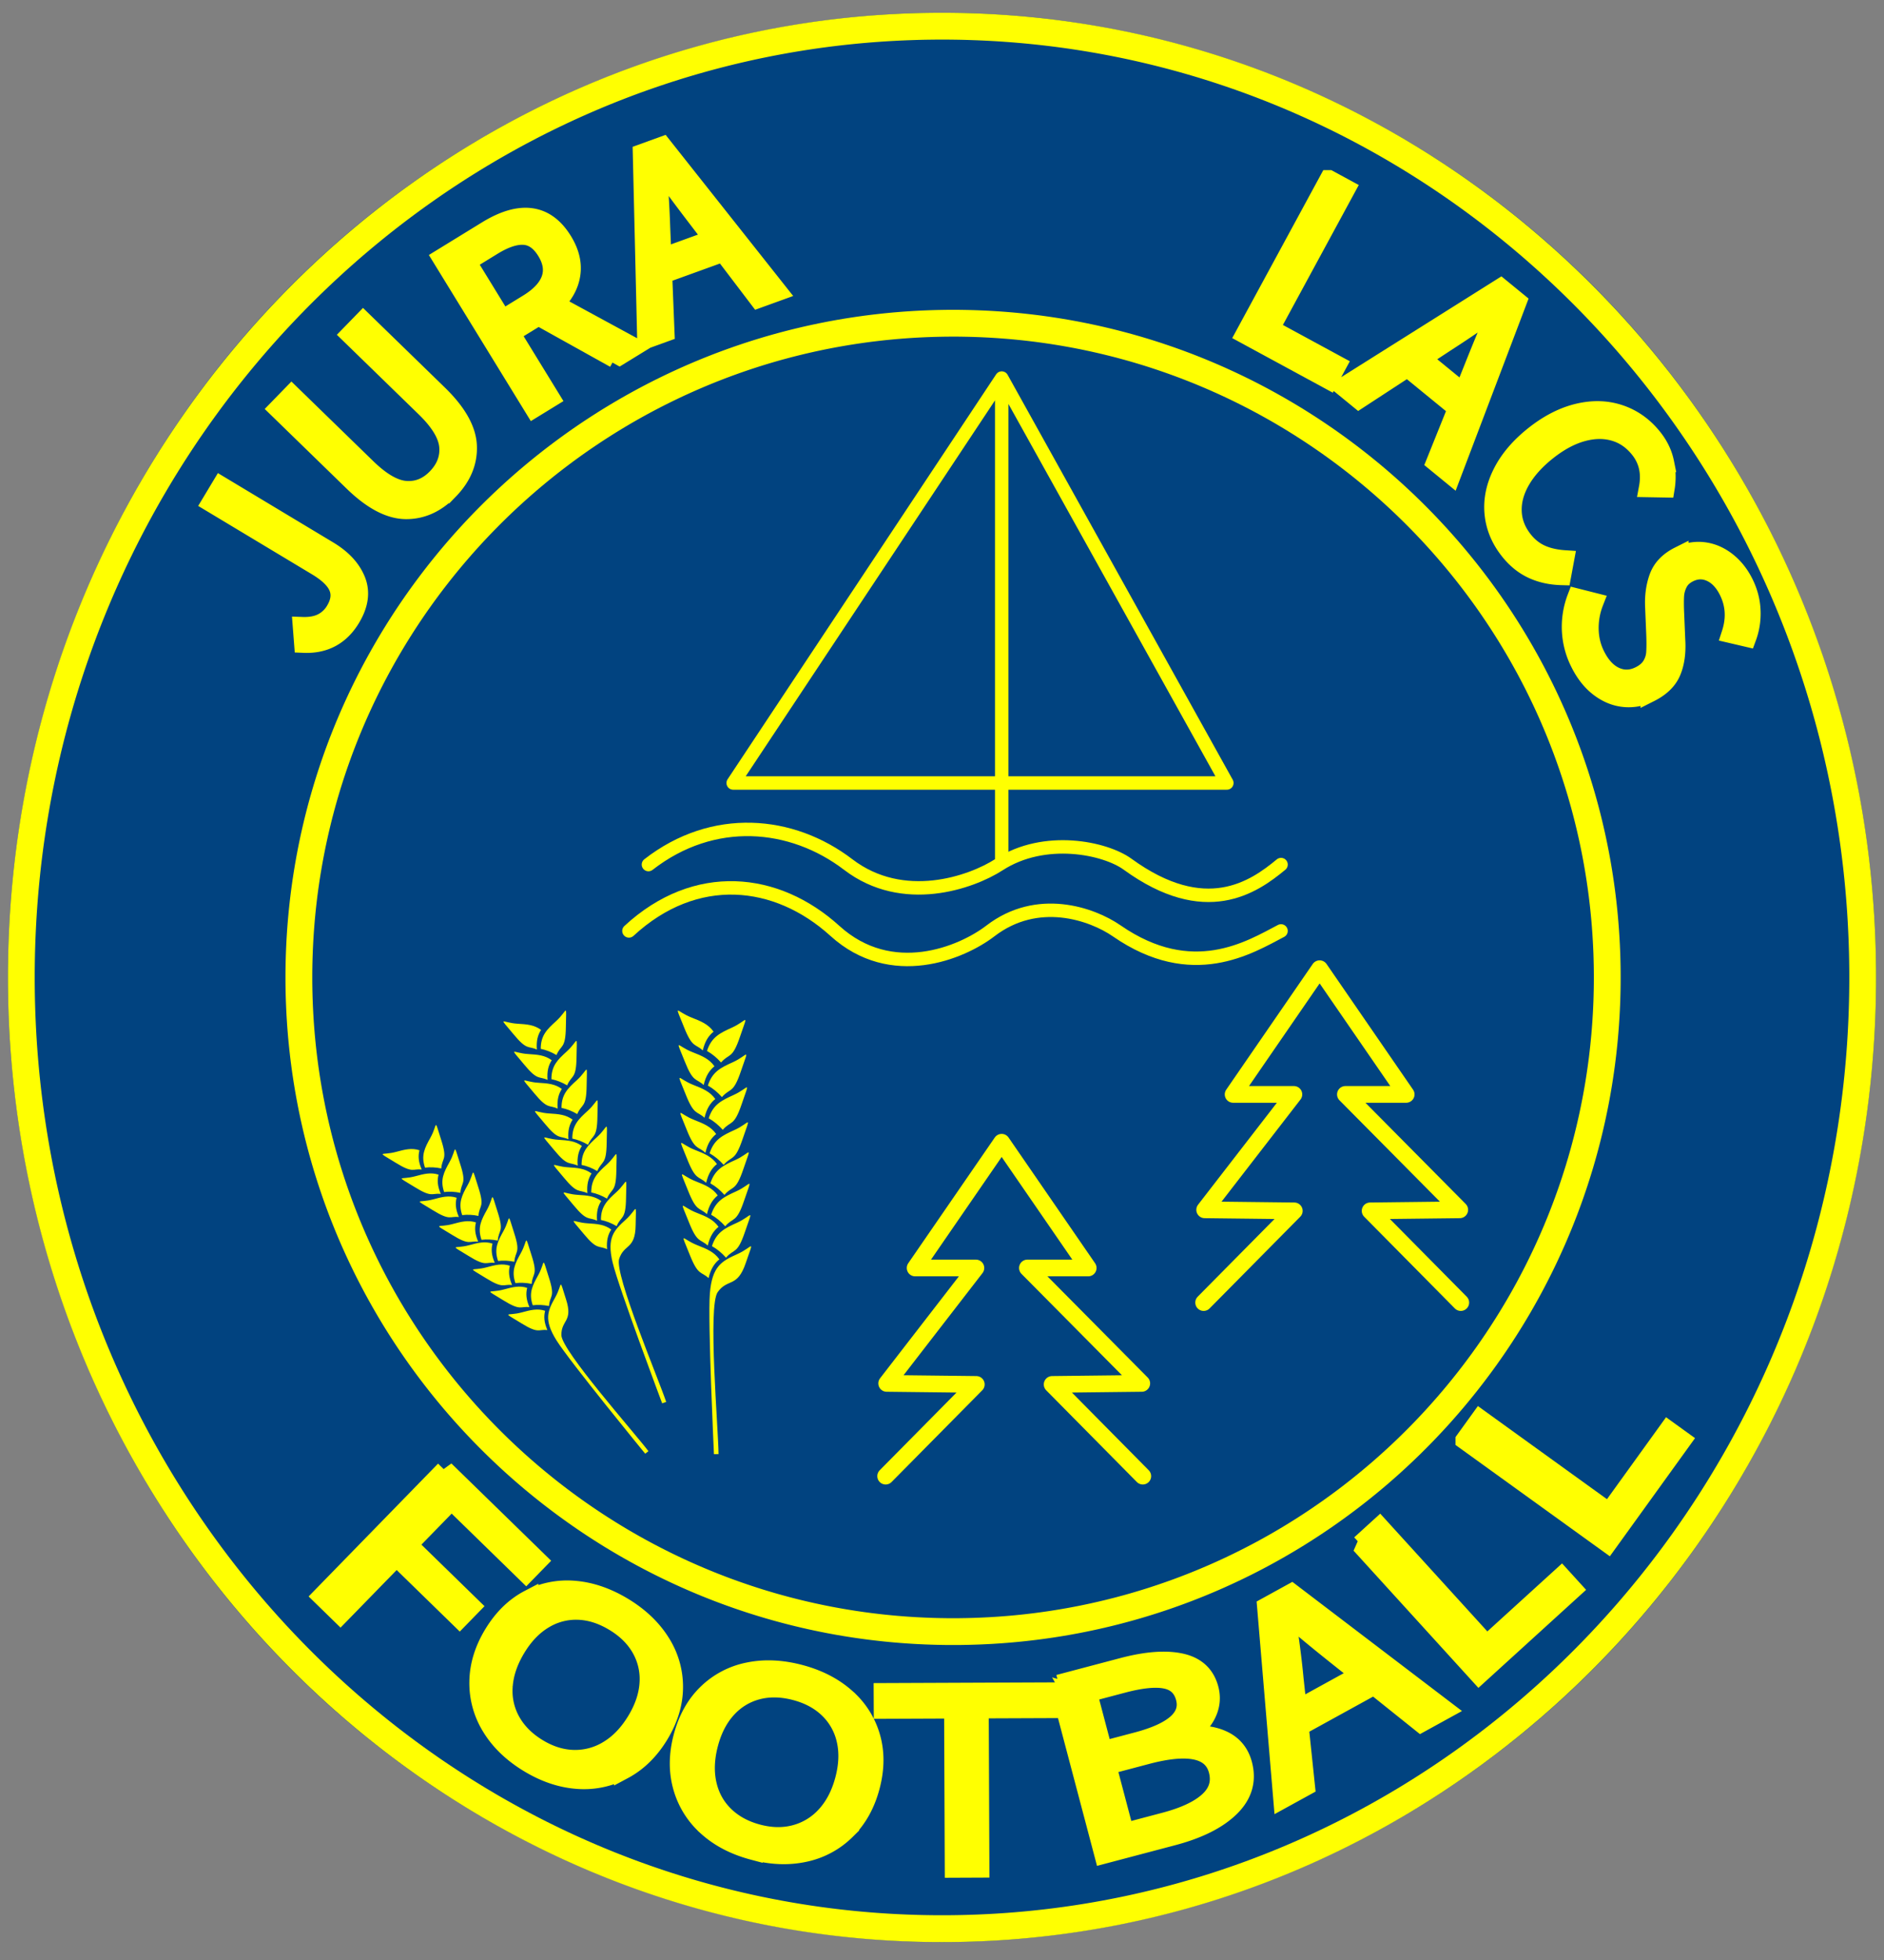
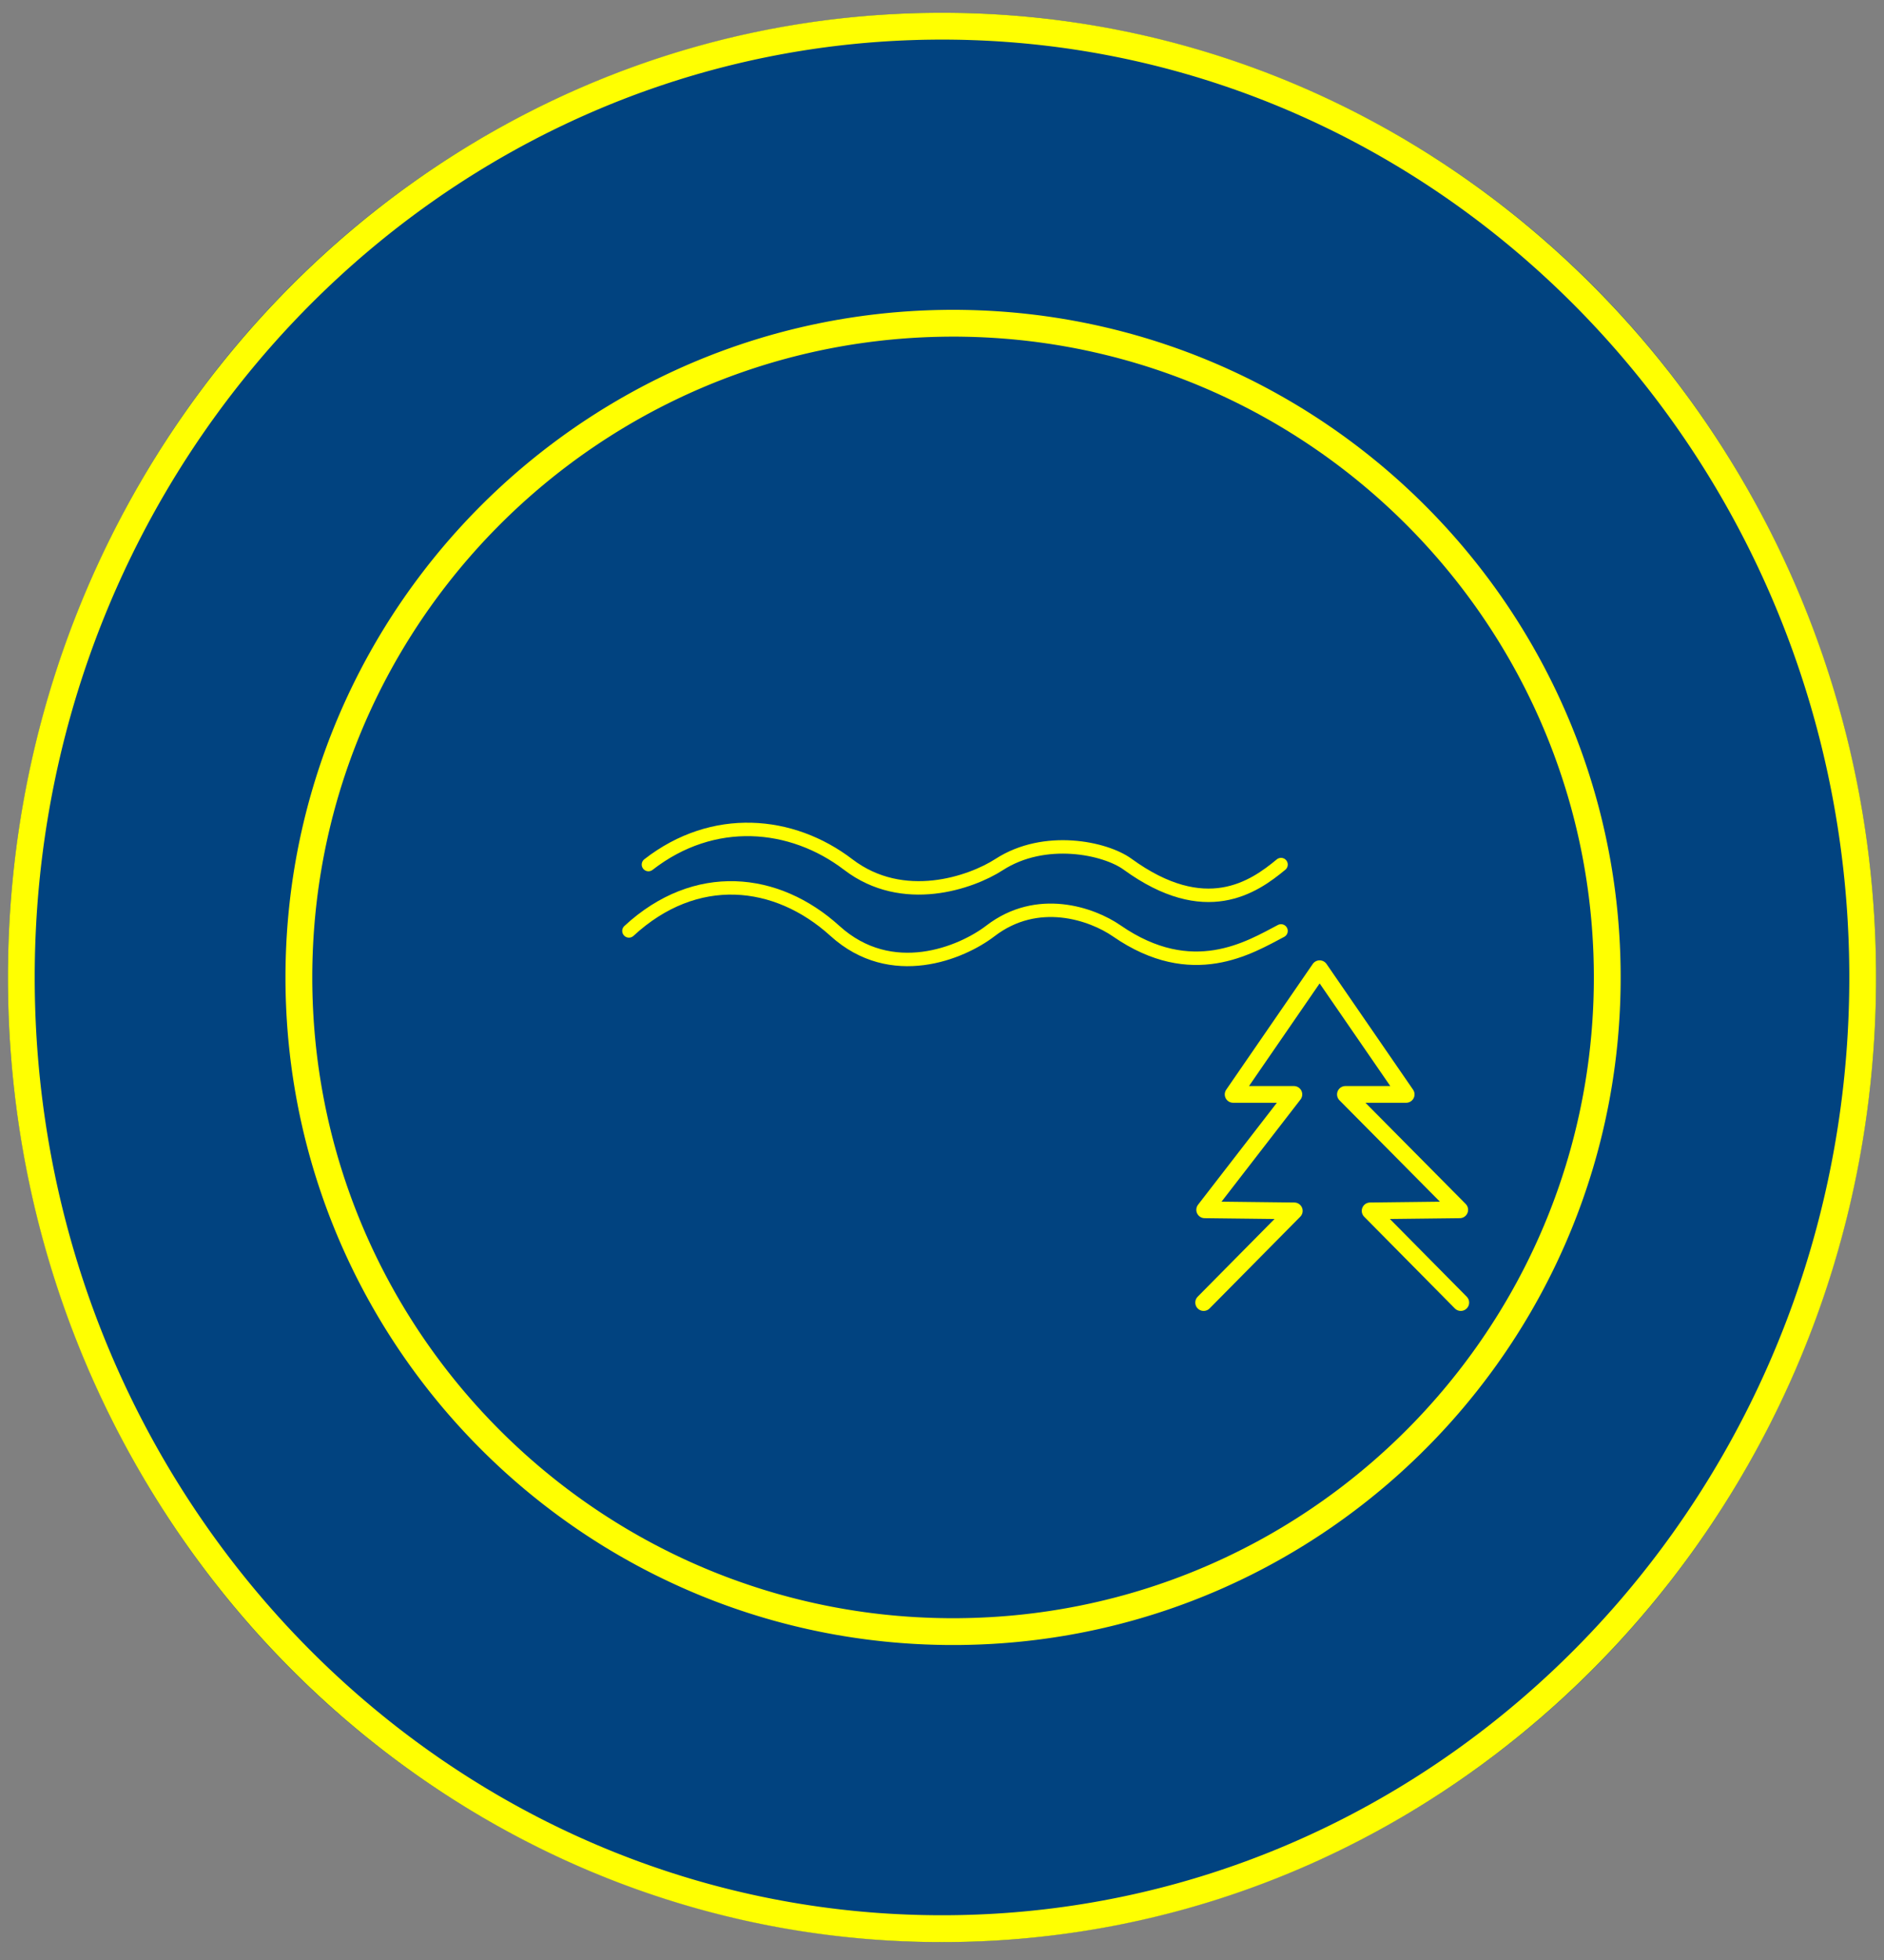
<svg xmlns="http://www.w3.org/2000/svg" xmlns:ns1="http://www.serif.com/" viewBox="0 0 150 156" fill-rule="evenodd" clip-rule="evenodd" stroke-linecap="square" stroke-miterlimit="2">
  <rect x="0" y="0" width="150" height="156" fill="#808080" stroke="none" />
  <ellipse cx="75" cy="77.795" rx="74.37" ry="76.777" fill="#014380" />
  <path d="M75.24 1.019l.241.001.24.002.24.003.239.003.24.004.239.005.239.006.239.007.239.007.239.009.238.009.238.009.238.011.238.011.238.012.237.013.237.014.237.014.237.015.237.016.236.017.236.017.237.018.235.019.236.02.235.02.236.022.235.022.234.022.235.024.234.024.234.025.234.026.234.026.234.027.233.028.233.029.233.029.232.031.233.031.232.031.232.033.232.033.231.034.232.034.231.036.23.036.231.036.23.038.23.038.23.039.23.04.229.04.23.041.228.042.229.043.229.043.228.044.228.045.228.046.227.046.227.047.227.047.227.049.226.049.227.049.226.051.225.051.226.052.225.052.225.054.225.054.224.054.224.056.224.056.224.057.223.057.223.058.223.059.223.06.222.06.222.061.222.062.221.062.221.063.221.064.221.064.22.065.22.066.22.066.22.067.219.068.219.068.219.07.218.069.218.071.218.071.218.072.217.072.217.074.216.073.217.075.216.075.216.076.215.076.215.078.215.077.215.079.214.079.214.08.214.08.213.081.213.082.213.083.212.083.213.083.211.085.212.085.211.085.211.087.211.087.21.087.21.088.209.089.21.09.209.09.208.091.209.091.208.092.207.093.208.093.207.094.207.095.206.095.206.096.206.096.205.097.205.098.205.099.204.099.204.099.204.1.203.101.203.102.203.102.202.102.202.104.202.104.201.104.201.105.201.106.2.106.2.107.199.108.2.108.198.109.199.109.198.11.198.111.197.111.197.111.197.113.196.113.196.113.196.114.195.115.195.115.194.116.194.117.194.117.193.118.193.118.193.119.192.119.192.12.192.121.191.121.19.122.191.122.19.123.189.123.189.124.189.125.189.125.188.126.187.126.188.127.186.127.187.128.186.129.186.129.185.13.185.13.184.131.184.131.184.132.183.132.183.134.183.133.182.134.181.135.182.135.18.136.181.136.18.137.18.137.179.138.178.139.179.139.178.14.177.14.177.14.177.141.176.142.176.142.176.143.175.144.174.143.174.145.174.145.173.145.173.146.173.147.172.147.171.147.171.148.171.149.17.149.17.149.169.15.169.151.169.151.168.152.167.152.167.153.167.153.166.154.166.154.166.154.164.156.165.155.164.157.163.156.163.157.163.158.162.158.162.159.161.159.161.16.16.16.16.161.16.161.158.162.159.162.158.162.157.163.157.164.157.164.156.165.156.165.155.165.155.166.154.167.154.167.153.167.153.168.152.168.152.169.151.169.151.17.15.17.15.171.149.171.149.172.149.172.147.172.148.173.147.174.146.174.146.174.145.175.145.175.145.176.144.176.143.177.143.177.142.178.142.178.142.178.14.179.141.179.14.18.139.18.139.181.138.181.138.182.137.182.137.182.136.183.136.183.135.184.135.184.134.184.134.185.133.186.132.186.132.186.132.187.131.187.13.187.13.188.13.189.128.188.129.19.127.189.128.19.126.191.127.191.125.191.125.192.125.192.124.192.123.193.123.193.122.194.122.194.121.195.121.195.12.195.12.196.119.196.118.196.118.197.118.197.116.198.117.198.115.199.115.198.115.2.114.199.113.2.113.201.112.2.112.202.111.201.111.202.11.202.109.203.109.203.108.203.108.204.107.204.107.205.106.205.105.205.105.206.104.206.103.206.103.207.103.207.102.207.101.208.101.208.1.209.099.209.099.209.098.21.098.209.097.211.096.21.096.211.096.212.094.211.094.212.094.213.093.213.092.213.091.213.091.214.091.214.09.214.089.215.088.215.088.215.088.216.086.216.086.217.086.216.085.218.084.217.084.218.083.218.082.218.082.219.081.219.08.219.08.22.079.22.079.22.078.221.077.22.077.222.076.221.075.222.075.222.074.223.073.222.073.224.072.223.072.224.071.224.07.224.07.224.068.225.069.226.067.225.067.226.067.226.065.226.065.227.065.227.063.227.063.227.063.228.061.228.061.229.061.228.059.229.059.23.059.229.058.23.057.23.056.23.056.231.055.231.054.231.054.231.053.232.052.232.051.232.051.233.051.232.049.233.049.234.048.233.048.234.047.234.046.234.045.235.045.235.044.235.043.235.043.236.042.236.041.236.041.236.04.237.039.236.038.238.038.237.037.237.036.238.036.238.035.239.034.238.034.239.033.239.032.239.031.24.031.239.03.24.029.24.028.241.028.24.027.241.027.241.025.241.025.242.024.242.024.242.023.242.022.242.021.243.02.243.02.243.019.243.019.243.017.244.017.244.016.244.016.244.014.245.014.245.013.244.013.246.011.245.011.245.011.246.009.246.009.246.008.246.007.247.006.247.006.247.005.247.004.247.003.247.003.248.002.248.001.248.001.248-.001.248-.001.248-.002.248-.003.248-.003.247-.004.247-.005.247-.006.247-.006.247-.007.247-.008.246-.009.246-.009.246-.011.246-.011.245-.011.245-.013.246-.013.244-.014.245-.014.245-.016.244-.016.244-.017.244-.017.244-.019.243-.019.243-.02.243-.02.243-.021.243-.022.242-.023.242-.024.242-.024.242-.025.242-.025.241-.027.241-.027.241-.028.24-.028.241-.029.24-.03.24-.031.24-.031.239-.032.239-.033.239-.034.239-.034.239-.035.238-.036.238-.036.238-.037.237-.038.238-.038.237-.039.236-.04.237-.041.236-.041.236-.042.236-.043.236-.043.235-.044.235-.045.235-.045.235-.046.234-.047.234-.048.234-.048.233-.049.234-.049.233-.051.233-.051.232-.051.232-.052.232-.053.232-.054.231-.054.231-.055.231-.056.231-.056.23-.057.23-.058.23-.059.23-.059.229-.059.229-.061.228-.061.229-.061.228-.063.228-.063.227-.063.227-.065.227-.065.227-.065.226-.067.226-.067.226-.067.226-.069.225-.068.225-.07.224-.07.224-.071.224-.072.224-.072.224-.073.223-.073.222-.074.223-.075.222-.075.222-.076.221-.077.222-.077.22-.078.221-.079.22-.079.22-.08.22-.08.219-.081.219-.082.219-.082.218-.083.218-.084.218-.084.218-.085.217-.086.216-.086.217-.086.216-.088.216-.088.215-.088.215-.089.215-.09.214-.091.214-.091.214-.091.214-.092.213-.093.212-.094.213-.094.212-.094.211-.096.212-.096.211-.096.21-.097.211-.098.21-.098.209-.099.209-.099.209-.1.209-.101.208-.101.208-.102.207-.103.207-.103.207-.103.206-.104.206-.105.206-.105.205-.106.205-.107.205-.107.204-.108.204-.108.203-.109.203-.109.203-.11.202-.111.202-.111.201-.112.202-.112.2-.113.201-.113.2-.114.199-.115.2-.115.198-.115.199-.117.198-.116.198-.118.197-.118.197-.118.196-.119.196-.12.196-.12.195-.121.195-.121.195-.122.194-.122.194-.123.193-.123.193-.124.192-.125.192-.125.192-.125.191-.127.191-.126.191-.128.19-.127.189-.129.19-.128.188-.13.189-.13.188-.13.187-.131.187-.132.187-.132.186-.132.186-.133.186-.134.185-.134.184-.135.184-.135.184-.136.183-.136.183-.137.182-.137.182-.138.182-.138.181-.139.181-.139.18-.14.18-.141.179-.14.179-.142.178-.142.178-.142.178-.143.177-.143.177-.144.176-.145.176-.145.175-.145.175-.146.174-.146.174-.147.174-.148.173-.147.172-.149.172-.149.172-.149.171-.15.171-.15.17-.151.17-.151.169-.152.169-.152.168-.153.168-.153.168-.154.166-.154.167-.155.166-.155.165-.156.165-.156.165-.157.164-.157.164-.157.163-.158.162-.159.163-.158.161-.16.161-.16.161-.16.16-.161.16-.161.159-.162.159-.162.158-.163.158-.163.157-.163.157-.164.156-.165.155-.164.156-.166.154-.166.155-.166.153-.167.153-.167.153-.167.152-.168.152-.169.151-.169.151-.169.15-.17.149-.17.149-.171.149-.171.148-.171.148-.172.147-.173.146-.173.146-.173.145-.174.145-.174.145-.174.144-.175.143-.176.143-.176.142-.176.142-.177.141-.177.14-.177.141-.178.139-.179.139-.178.139-.179.138-.18.137-.18.137-.181.136-.18.136-.182.135-.181.135-.182.134-.183.134-.183.133-.183.132-.184.132-.184.131-.184.131-.185.13-.185.13-.186.129-.186.129-.187.128-.186.127-.188.127-.187.126-.188.126-.189.125-.189.125-.189.124-.189.123-.19.123-.191.123-.19.121-.191.121-.192.121-.192.12-.192.119-.193.119-.193.118-.193.118-.194.117-.194.117-.194.116-.195.115-.195.115-.196.114-.196.113-.196.113-.197.113-.197.111-.197.112-.198.11-.198.11-.199.109-.198.109-.2.108-.199.108-.2.107-.2.106-.201.106-.201.105-.201.105-.202.103-.202.104-.202.102-.203.102-.203.102-.203.101-.204.1-.204.1-.204.099-.205.098-.205.098-.205.097-.206.096-.206.096-.206.095-.207.095-.207.094-.208.093-.207.093-.208.092-.209.091-.208.091-.209.09-.21.09-.209.089-.21.088-.21.087-.211.087-.211.087-.211.085-.212.085-.211.085-.213.083-.212.084-.213.082-.213.082-.213.081-.214.08-.214.08-.214.079-.215.079-.215.077-.215.078-.215.076-.216.076-.216.075-.217.075-.216.073-.217.074-.217.072-.218.072-.218.071-.218.071-.218.069-.219.07-.219.068-.219.068-.22.067-.22.066-.22.066-.22.065-.221.065-.221.063-.221.063-.221.063-.222.061-.222.061-.222.06-.223.06-.223.059-.223.058-.223.057-.224.057-.224.056-.224.056-.224.054-.225.054-.225.054-.225.052-.226.052-.225.051-.226.051-.227.049-.226.049-.227.049-.227.047-.227.047-.227.047-.228.045-.228.045-.228.044-.229.043-.229.043-.228.042-.23.041-.229.04-.23.04-.23.039-.23.038-.23.038-.231.036-.23.037-.231.035-.232.034-.231.034-.232.033-.232.033-.232.032-.233.03-.232.031-.233.029-.233.029-.233.028-.234.027-.234.026-.234.026-.234.025-.234.024-.235.024-.234.022-.235.022-.236.022-.235.02-.236.02-.235.019-.237.018-.236.017-.236.017-.237.016-.237.015-.237.014-.237.014-.237.013-.238.012-.238.011-.238.011-.238.009-.238.009-.239.009-.239.007-.239.007-.239.006-.239.005-.24.004-.239.004-.24.002-.24.002-.241.001-.24.001-.24-.001-.241-.001-.24-.002-.24-.002-.239-.004-.24-.004-.239-.005-.239-.006-.239-.007-.239-.007-.239-.009-.238-.009-.238-.009-.238-.011-.238-.011-.238-.012-.237-.013-.237-.014-.237-.014-.237-.015-.237-.016-.236-.017-.236-.017-.237-.018-.235-.019-.236-.02-.235-.02-.236-.022-.235-.022-.234-.022-.235-.024-.234-.024-.234-.025-.234-.026-.234-.026-.234-.027-.233-.028-.233-.029-.233-.029-.232-.031-.233-.03-.232-.032-.232-.033-.232-.033-.231-.034-.232-.034-.231-.035-.23-.037-.231-.036-.23-.038-.23-.038-.23-.039-.23-.04-.229-.04-.23-.041-.228-.042-.229-.043-.229-.043-.228-.044-.228-.045-.228-.045-.227-.047-.227-.047-.227-.047-.227-.049-.226-.049-.227-.049-.226-.051-.225-.051-.226-.052-.225-.052-.225-.054-.225-.054-.224-.054-.224-.056-.224-.056-.224-.057-.223-.057-.223-.058-.223-.059-.223-.06-.222-.06-.222-.061-.222-.061-.221-.063-.221-.063-.221-.063-.221-.065-.22-.065-.22-.066-.22-.066-.22-.067-.219-.068-.219-.068-.219-.07-.218-.069-.218-.071-.218-.071-.218-.072-.217-.072-.217-.074-.216-.073-.217-.075-.216-.075-.216-.076-.215-.076-.215-.078-.215-.077-.215-.079-.214-.079-.214-.08-.214-.08-.213-.081-.213-.082-.213-.082-.212-.084-.213-.083-.211-.085-.212-.085-.211-.085-.211-.087-.211-.087-.21-.087-.21-.088-.209-.089-.21-.09-.209-.09-.208-.091-.209-.091-.208-.092-.207-.093-.208-.093-.207-.094-.207-.095-.206-.095-.206-.096-.206-.096-.205-.097-.205-.098-.205-.098-.204-.099-.204-.1-.204-.1-.203-.101-.203-.102-.203-.102-.202-.102-.202-.104-.202-.103-.201-.105-.201-.105-.201-.106-.2-.106-.2-.107-.199-.108-.2-.108-.198-.109-.199-.109-.198-.11-.198-.11-.197-.112-.197-.111-.197-.113-.196-.113-.196-.113-.196-.114-.195-.115-.195-.115-.194-.116-.194-.117-.194-.117-.193-.118-.193-.118-.193-.119-.192-.119-.192-.12-.192-.121-.191-.121-.19-.121-.191-.123-.19-.123-.189-.123-.189-.124-.189-.125-.189-.125-.188-.126-.187-.126-.188-.127-.186-.127-.187-.128-.186-.129-.186-.129-.185-.13-.185-.13-.184-.131-.184-.131-.184-.132-.183-.132-.183-.133-.183-.134-.182-.134-.181-.135-.182-.135-.18-.136-.181-.136-.18-.137-.18-.137-.179-.138-.178-.139-.179-.139-.178-.139-.177-.141-.177-.14-.177-.141-.176-.142-.176-.142-.176-.143-.175-.143-.174-.144-.174-.145-.174-.145-.173-.145-.173-.146-.173-.146-.172-.147-.171-.148-.171-.148-.171-.149-.17-.149-.17-.149-.169-.15-.169-.151-.169-.151-.168-.152-.167-.152-.167-.153-.167-.153-.166-.153-.166-.155-.166-.154-.164-.156-.165-.155-.164-.156-.163-.157-.163-.157-.163-.158-.162-.158-.162-.159-.161-.159-.161-.16-.16-.16-.16-.161-.16-.161-.158-.161-.159-.163-.158-.162-.157-.163-.157-.164-.157-.164-.156-.165-.156-.165-.155-.165-.155-.166-.154-.167-.154-.166-.153-.168-.153-.168-.152-.168-.152-.169-.151-.169-.151-.17-.15-.17-.15-.171-.149-.171-.149-.172-.149-.172-.147-.172-.148-.173-.147-.174-.146-.174-.146-.174-.145-.175-.145-.175-.145-.176-.144-.176-.143-.177-.143-.177-.142-.178-.142-.178-.142-.178-.14-.179-.141-.179-.14-.18-.139-.18-.139-.181-.138-.181-.138-.182-.137-.182-.137-.182-.136-.183-.136-.183-.135-.184-.135-.184-.134-.184-.134-.185-.133-.186-.132-.186-.132-.186-.132-.187-.131-.187-.13-.187-.13-.188-.13-.189-.128-.188-.129-.19-.127-.189-.128-.19-.126-.191-.127-.191-.125-.191-.125-.192-.125-.192-.124-.192-.123-.193-.123-.193-.122-.194-.122-.194-.121-.195-.121-.195-.12-.195-.12-.196-.119-.196-.118-.196-.118-.197-.118-.197-.116-.198-.117-.198-.115-.199-.115-.198-.115-.2-.114-.199-.113-.2-.113-.201-.112-.2-.112-.202-.111-.201-.111-.202-.11-.202-.109-.203-.109-.203-.108-.203-.108-.204-.107-.204-.107-.205-.106-.205-.105-.205-.105-.206-.104-.206-.103-.206-.103-.207-.103-.207-.102-.207-.101-.208-.101-.208-.1-.209-.099-.209-.099-.209-.098-.209-.098-.21-.097-.211-.096-.21-.096-.211-.096-.212-.094-.211-.094-.212-.094-.213-.093-.212-.092-.213-.091-.214-.091-.214-.091-.214-.09-.214-.089-.215-.088-.215-.088-.215-.088-.216-.086-.216-.086-.217-.086-.216-.085-.217-.084-.218-.084-.218-.083-.218-.082-.218-.082-.219-.081-.219-.08-.219-.08-.22-.079-.22-.079-.22-.078-.221-.077-.22-.077-.222-.076-.221-.075-.222-.075-.222-.074-.223-.073-.222-.073-.223-.072-.224-.072-.224-.071-.224-.07-.224-.07-.224-.068-.225-.069-.225-.067-.226-.067-.226-.067-.226-.065-.226-.065-.227-.065-.227-.063-.227-.063-.227-.063-.228-.061-.228-.061-.229-.061-.228-.059-.229-.059-.229-.059-.23-.058-.23-.057-.23-.056-.23-.056-.231-.055-.231-.054-.231-.054-.231-.053-.232-.052-.232-.051-.232-.051-.232-.051-.233-.049-.233-.049-.234-.048-.233-.048-.234-.047-.234-.046-.234-.045-.235-.045-.235-.044-.235-.043-.235-.043-.236-.042-.236-.041-.236-.041-.236-.04-.237-.039-.236-.038-.237-.038-.238-.037-.237-.036-.238-.036-.238-.035-.238-.034-.239-.034-.239-.033-.239-.032-.239-.031-.239-.031-.24-.03-.24-.029-.24-.028-.241-.028-.24-.027-.241-.027-.241-.025-.241-.025-.242-.024-.242-.024-.242-.023-.242-.022-.242-.021-.243-.02-.243-.02-.243-.019-.243-.019-.243-.017-.244-.017-.244-.016-.244-.016-.244-.014-.245-.014-.245-.013-.244-.013-.246-.011-.245-.011-.245-.011-.246-.009-.246-.009-.246-.008-.246-.007-.247-.006-.247-.006-.247-.005-.247-.004-.247-.003-.247-.003-.248-.002-.248-.001-.248-.001-.248.001-.248.001-.248.002-.248.003-.248.003-.247.004-.247.005-.247.006-.247.006-.247.007-.247.008-.246.009-.246.009-.246.011-.246.011-.245.011-.245.013-.246.013-.244.014-.245.014-.245.016-.244.016-.244.017-.244.017-.244.019-.243.019-.243.02-.243.02-.243.021-.243.022-.242.023-.242.024-.242.024-.242.025-.242.025-.241.027-.241.027-.241.028-.24.028-.241.029-.24.03-.24.031-.239.031-.24.032-.239.033-.239.034-.239.034-.238.035-.239.036-.238.036-.238.037-.237.038-.237.038-.238.039-.236.04-.237.041-.236.041-.236.042-.236.043-.236.043-.235.044-.235.045-.235.045-.235.046-.234.047-.234.048-.234.048-.233.049-.234.049-.233.051-.232.051-.233.051-.232.052-.232.053-.232.054-.231.054-.231.055-.231.056-.231.056-.23.057-.23.058-.23.059-.229.059-.23.059-.229.061-.228.061-.229.061-.228.063-.228.063-.227.063-.227.065-.227.065-.227.065-.226.067-.226.067-.226.067-.225.069-.226.068-.225.07-.224.07-.224.071-.224.072-.224.072-.223.073-.224.073-.222.074-.223.075-.222.075-.222.076-.221.077-.222.077-.22.078-.221.079-.22.079-.22.08-.22.08-.219.081-.219.082-.219.082-.218.083-.218.084-.218.084-.217.085-.218.086-.216.086-.217.086-.216.088-.216.088-.215.088-.215.089-.215.09-.214.091-.214.091-.214.091-.213.092-.213.093-.213.094-.213.094-.212.094-.211.096-.212.096-.211.096-.21.097-.211.098-.209.098-.21.099-.209.099-.209.1-.209.101-.208.101-.208.102-.207.103-.207.103-.207.103-.206.104-.206.105-.206.105-.205.106-.205.107-.205.107-.204.108-.204.108-.203.109-.203.109-.203.11-.202.111-.202.111-.201.112-.202.112-.2.113-.201.113-.2.114-.199.115-.2.115-.198.115-.199.117-.198.116-.198.118-.197.118-.197.118-.196.119-.196.12-.196.12-.195.121-.195.121-.195.122-.194.122-.194.123-.193.123-.193.124-.192.125-.192.125-.192.125-.191.127-.191.126-.191.128-.19.127-.189.129-.19.128-.188.13-.189.13-.188.13-.187.131-.187.132-.187.132-.186.132-.186.133-.186.134-.185.134-.184.135-.184.135-.184.136-.183.136-.183.137-.182.137-.182.138-.182.138-.181.139-.181.139-.18.14-.18.141-.179.14-.179.142-.178.142-.178.142-.178.143-.177.143-.177.144-.176.145-.176.145-.175.145-.175.146-.174.146-.174.147-.174.148-.173.147-.172.149-.172.149-.172.149-.171.15-.171.15-.17.151-.17.151-.169.152-.169.152-.168.153-.168.153-.167.154-.167.154-.167.155-.166.155-.165.156-.165.156-.165.157-.164.157-.164.157-.163.158-.162.159-.162.158-.162.16-.161.16-.161.16-.16.161-.16.161-.159.162-.159.162-.158.163-.158.163-.157.163-.156.164-.157.165-.155.164-.156.166-.154.166-.154.166-.154.167-.153.167-.153.167-.152.168-.152.169-.151.169-.151.169-.15.17-.149.17-.149.171-.149.171-.148.171-.147.172-.147.173-.147.173-.146.173-.145.174-.145.174-.145.174-.143.175-.144.176-.143.176-.142.176-.142.177-.141.177-.14.177-.14.178-.14.179-.139.178-.139.179-.138.18-.137.18-.137.181-.136.18-.136.182-.135.181-.135.182-.134.183-.133.183-.134.183-.132.184-.132.184-.131.184-.131.185-.13.185-.13.186-.129.186-.129.187-.128.186-.127.188-.127.187-.126.188-.126.189-.125.189-.125.189-.124.189-.123.19-.123.191-.122.19-.122.191-.121.192-.121.192-.12.192-.119.193-.119.193-.118.193-.118.194-.117.194-.117.194-.116.195-.115.195-.115.196-.114.196-.113.196-.113.197-.113.197-.111.197-.111.198-.111.198-.11.199-.109.198-.109.2-.108.199-.108.2-.107.2-.106.201-.106.201-.105.201-.104.202-.104.202-.104.202-.102.203-.102.203-.102.203-.101.204-.1.204-.099.204-.099.205-.099.205-.098.205-.097.206-.096.206-.096.206-.095.207-.095.207-.094.208-.093.207-.093.208-.092.209-.091.208-.091.209-.09.21-.09.209-.089.21-.088.21-.087.211-.087.211-.087.211-.085.212-.085.211-.085.213-.083.212-.083.213-.083.213-.082.213-.081.214-.08.214-.08.214-.079.215-.079.215-.077.215-.078.215-.076.216-.076.216-.075.217-.075.216-.073.217-.074.217-.072.218-.072.218-.071.218-.071.218-.069.219-.07.219-.068.219-.068.22-.067.22-.066.22-.066.22-.065.221-.064.221-.064.221-.063.221-.062.222-.062.222-.061.222-.06.223-.06.223-.059.223-.058.223-.057.224-.057.224-.056.224-.056.224-.054.225-.054.225-.054.225-.052.226-.052.225-.051.226-.051.227-.049.226-.049.227-.049.227-.047.227-.047.227-.046.228-.046.228-.045.228-.044.229-.043.229-.043.228-.042.23-.041.229-.04.23-.04.23-.039.23-.038.23-.038.231-.036.23-.036.231-.036.232-.034.231-.034.232-.033.232-.033.232-.031.233-.031.232-.031.233-.029.233-.029.233-.028.234-.027.234-.026.234-.026.234-.025.234-.024.235-.024.234-.022.235-.022.236-.022.235-.02.236-.02.235-.019.237-.018.236-.017.236-.017.237-.016.237-.015.237-.014.237-.014.237-.013.238-.012.238-.011.238-.011.238-.009.238-.009.239-.009.239-.007.239-.007.239-.006.239-.005.24-.004.239-.003.24-.003.24-.002.241-.001.24-.001.24.001zm-.473 2.133l-.234.001-.233.002-.233.003-.232.003-.233.004-.232.005-.232.006-.232.006-.232.008-.232.008-.231.008-.231.01-.231.01-.231.011-.231.012-.23.012-.231.013-.23.014-.23.015-.229.015-.23.017-.229.016-.229.018-.229.018-.229.02-.228.019-.229.021-.228.021-.227.022-.228.023-.228.024-.227.024-.227.025-.227.026-.226.026-.227.027-.226.028-.226.028-.226.03-.225.03-.225.03-.225.032-.225.032-.225.033-.224.034-.225.034-.224.035-.223.036-.224.036-.223.037-.223.038-.223.038-.223.04-.222.04-.222.04-.222.042-.222.042-.221.042-.221.044-.221.044-.221.045-.221.045-.22.046-.22.047-.22.048-.219.048-.219.049-.219.05-.219.05-.219.051-.218.052-.218.052-.218.053-.217.054-.217.054-.217.056-.217.055-.217.057-.216.057-.216.058-.215.058-.216.059-.215.06-.215.061-.215.061-.214.061-.214.063-.214.063-.214.064-.213.064-.213.065-.213.066-.212.067-.212.067-.212.067-.212.069-.211.069-.211.07-.211.07-.211.071-.21.072-.21.072-.21.073-.209.073-.209.075-.209.075-.209.075-.208.076-.208.077-.208.077-.207.079-.207.078-.207.08-.206.08-.206.08-.206.081-.206.082-.205.083-.205.083-.205.084-.204.084-.204.085-.204.086-.204.086-.203.087-.203.087-.202.089-.202.088-.202.09-.202.09-.201.09-.201.091-.201.092-.2.093-.2.093-.2.093-.199.095-.199.095-.199.095-.198.096-.199.097-.197.097-.198.098-.197.098-.197.1-.196.099-.196.1-.196.101-.195.102-.195.102-.195.103-.195.103-.194.104-.193.104-.194.105-.193.106-.192.106-.193.107-.192.107-.192.108-.191.108-.191.11-.19.109-.191.11-.19.111-.189.112-.189.112-.189.112-.189.113-.188.114-.188.114-.187.115-.187.116-.187.116-.186.116-.186.117-.186.118-.185.118-.185.119-.184.119-.184.12-.184.121-.184.121-.183.121-.182.122-.182.123-.182.123-.182.124-.181.124-.181.125-.18.126-.18.126-.18.126-.179.127-.179.128-.178.128-.178.129-.178.129-.177.13-.177.13-.176.131-.176.131-.176.132-.175.132-.175.133-.175.134-.174.134-.173.134-.174.136-.173.135-.172.136-.172.137-.172.137-.171.138-.171.138-.17.139-.17.139-.17.14-.169.14-.169.141-.168.141-.168.142-.168.142-.167.143-.167.143-.166.144-.166.145-.165.145-.165.145-.165.146-.164.146-.164.147-.163.147-.163.148-.162.149-.162.149-.162.149-.161.15-.161.15-.16.151-.16.151-.159.152-.159.152-.159.153-.158.153-.157.154-.157.154-.157.155-.156.155-.156.156-.156.156-.155.157-.154.157-.154.158-.154.158-.153.158-.152.159-.153.16-.151.16-.152.16-.15.161-.151.161-.15.162-.149.162-.149.163-.149.163-.148.164-.147.164-.147.165-.147.165-.146.165-.146.166-.145.166-.145.167-.144.168-.144.167-.143.169-.143.168-.142.169-.142.17-.141.17-.141.17-.14.171-.14.171-.14.172-.139.172-.138.173-.138.173-.137.173-.137.174-.137.175-.136.174-.135.176-.135.175-.135.176-.134.177-.133.177-.133.177-.133.178-.132.178-.131.179-.131.179-.13.179-.13.18-.13.18-.129.181-.128.181-.128.182-.127.182-.127.182-.126.183-.126.183-.126.183-.124.184-.125.185-.123.185-.123.185-.123.185-.122.186-.122.187-.121.187-.121.187-.12.187-.119.188-.119.189-.118.188-.118.189-.118.19-.117.19-.116.19-.116.191-.115.191-.114.191-.115.192-.113.193-.113.192-.113.193-.112.193-.111.194-.111.194-.11.195-.11.195-.109.195-.109.196-.108.196-.107.196-.107.197-.107.197-.105.197-.106.198-.104.198-.104.199-.104.199-.103.199-.103.199-.101.2-.102.201-.1.2-.101.201-.099.202-.099.202-.099.202-.098.202-.097.203-.097.203-.096.203-.095.204-.095.204-.095.205-.094.205-.093.205-.092.205-.092.206-.092.207-.091.206-.09.207-.09.207-.089.208-.088.208-.088.208-.088.208-.086.209-.087.209-.085.21-.085.21-.084.21-.084.21-.083.211-.083.211-.082.212-.081.211-.081.212-.08.213-.079.212-.079.213-.078.214-.078.213-.077.214-.076.215-.076.214-.075.215-.075.215-.074.216-.073.215-.073.216-.072.217-.071.216-.071.217-.07.218-.07.217-.069.218-.068.218-.068.219-.067.218-.066.219-.066.22-.065.219-.065.22-.063.22-.064.221-.062.221-.062.221-.062.221-.06.221-.06.222-.06.222-.058.223-.058.222-.058.223-.057.224-.056.223-.055.224-.055.224-.054.224-.054.225-.052.225-.053.225-.051.225-.051.226-.05.226-.05.226-.049.226-.048.227-.047.227-.047.227-.046.228-.046.227-.045.228-.044.228-.044.229-.042.229-.043.228-.041.23-.041.229-.04.23-.04.23-.038.23-.038.23-.038.231-.037.231-.036.231-.035.231-.035.232-.034.232-.033.232-.033.232-.032.233-.031.232-.03.233-.03.234-.029.233-.029.234-.028.234-.027.234-.026.234-.026.235-.024.235-.025.235-.023.235-.023.235-.022.236-.022.236-.02.236-.02.236-.02.237-.018.237-.018.236-.017.238-.017.237-.015.238-.015.237-.015.238-.013.238-.013.239-.012.238-.011.239-.011.239-.01.239-.009.24-.009.239-.007.24-.007.24-.007.24-.005.24-.005.241-.004.241-.003.241-.003.241-.002.241-.001.241v.484l.001.241.002.241.003.241.003.241.004.241.005.241.005.24.007.24.007.24.007.24.009.239.009.24.01.239.011.239.011.239.012.238.013.239.013.238.015.238.015.238.015.237.017.237.017.238.018.237.018.236.02.237.02.236.02.236.022.236.022.236.023.235.023.235.025.235.024.235.026.235.026.234.028.234.027.234.029.234.029.233.03.234.03.233.031.232.032.233.033.232.033.232.034.232.035.232.035.231.036.231.037.231.038.231.038.23.038.23.04.23.04.23.041.229.041.23.043.229.042.228.044.229.044.228.045.228.046.228.046.227.047.227.047.227.048.227.049.226.05.226.05.226.051.226.051.225.053.225.052.225.054.225.054.224.055.224.055.224.056.223.057.224.058.223.058.222.058.223.06.222.06.222.06.221.062.221.062.222.062.22.064.221.063.22.065.22.065.219.066.22.066.219.067.218.068.219.068.218.069.218.07.217.07.218.071.217.071.216.072.217.073.216.073.215.074.216.075.215.075.215.076.214.076.215.077.214.078.213.078.214.079.213.079.212.08.213.081.212.081.211.082.212.083.211.083.211.084.21.084.21.085.21.085.21.087.209.086.209.088.208.088.208.088.208.089.208.09.207.09.207.091.207.092.206.092.206.092.205.093.205.094.205.095.205.095.204.095.204.096.203.097.203.097.203.098.202.099.203.099.201.099.202.101.201.1.2.102.201.101.2.103.199.103.2.104.198.104.199.104.198.106.198.105.197.107.197.107.197.107.197.108.196.109.195.109.195.11.195.11.195.111.194.111.194.112.193.113.193.113.193.113.192.115.192.114.191.115.191.116.191.116.19.117.19.118.19.118.189.118.188.119.189.119.188.12.187.121.188.121.186.122.187.122.186.123.185.123.185.123.185.125.185.124.184.126.183.126.183.126.183.127.182.127.182.128.182.128.181.129.181.13.18.13.18.13.179.131.179.131.179.132.178.133.178.133.177.133.177.134.177.135.176.135.175.135.176.136.174.137.175.137.174.137.173.138.173.138.173.139.172.14.172.14.171.14.171.141.17.141.17.142.17.142.169.143.169.143.168.144.167.144.168.145.167.145.166.146.166.146.165.147.165.147.165.147.164.149.164.148.163.149.163.149.162.15.162.151.161.15.161.152.161.151.159.153.16.152.159.153.158.154.159.154.157.154.157.155.157.156.156.156.156.156.155.157.155.157.154.157.154.158.153.159.153.159.152.159.152.16.151.16.151.161.15.161.15.162.15.162.148.162.149.163.148.163.147.164.147.164.146.165.146.165.146.165.144.166.145.166.144.167.143.167.143.168.142.168.142.168.141.169.141.169.14.17.14.17.139.17.139.171.138.171.138.172.137.172.137.172.136.173.136.174.135.173.134.174.134.175.134.175.133.175.132.176.132.176.131.176.131.177.13.177.13.178.129.178.129.178.128.179.128.179.127.18.126.18.126.18.126.181.125.181.124.182.124.182.123.182.123.182.122.183.121.184.121.184.121.184.12.184.119.185.119.185.118.186.118.186.117.186.116.187.116.187.116.187.115.188.114.188.114.189.113.189.112.189.112.189.112.19.111.191.11.19.11.191.109.191.108.192.108.192.107.193.107.192.106.193.106.194.105.193.104.194.104.195.104.195.102.195.102.195.102.196.101.196.1.197.1.196.099.197.098.198.098.197.097.199.097.198.096.199.095.199.095.199.095.2.093.2.093.2.093.201.092.201.091.201.09.202.09.202.09.202.088.202.089.203.087.203.087.204.086.204.086.204.085.204.084.205.084.205.083.205.083.206.082.206.081.206.08.206.08.207.08.207.078.208.079.207.077.208.077.208.076.209.075.209.075.209.075.209.073.21.073.21.072.21.072.211.071.211.07.211.07.211.069.212.069.212.067.212.067.212.067.213.066.213.065.213.064.214.064.214.063.214.063.214.061.215.062.215.06.215.06.216.059.215.058.216.058.216.057.217.057.217.056.217.055.217.054.217.054.218.053.218.052.218.052.219.051.219.05.219.05.219.049.219.048.22.048.22.047.22.046.221.045.221.045.221.044.221.044.221.042.222.042.222.042.222.04.222.04.223.04.223.038.223.038.223.037.224.037.223.035.224.035.225.035.224.033.225.033.224.032.226.032.225.03.225.03.226.03.226.028.226.028.227.027.226.027.227.025.227.025.227.024.228.024.227.023.228.022.228.021.229.021.228.019.229.02.229.018.229.018.229.017.23.016.229.015.23.015.23.014.231.013.23.012.231.012.231.011.231.01.231.01.231.008.232.008.232.008.232.006.232.006.232.005.233.004.232.003.233.003.233.002.234.001h.466l.234-.001.233-.002.233-.003.232-.003.233-.004.232-.005.232-.006.232-.006.232-.008.232-.008.231-.008.231-.01.231-.01.231-.011.231-.012.23-.012.231-.013.23-.014.23-.015.229-.015.23-.016.229-.017.229-.018.229-.018.229-.02.228-.019.229-.021.228-.021.228-.022.227-.023.228-.024.227-.024.227-.025.227-.025.226-.027.227-.027.226-.028.226-.028.226-.03.225-.03.225-.03.226-.032.224-.032.225-.033.224-.033.225-.035.224-.035.223-.035.224-.037.223-.037.223-.038.223-.038.223-.04.222-.04.222-.04.222-.042.222-.042.221-.042.221-.044.221-.044.221-.045.221-.045.22-.046.22-.047.22-.048.219-.048.219-.049.219-.05.219-.05.219-.051.218-.052.218-.052.218-.053.217-.054.217-.054.217-.055.217-.056.217-.057.216-.057.216-.058.215-.058.216-.059.215-.06.215-.06.215-.062.214-.061.214-.063.214-.063.214-.064.213-.064.213-.065.213-.066.212-.067.212-.067.212-.067.212-.069.211-.069.211-.07.211-.07.211-.071.21-.072.21-.072.21-.073.209-.073.209-.075.209-.075.209-.075.208-.076.208-.077.208-.077.207-.079.207-.078.207-.08.206-.08.206-.08.206-.081.206-.082.205-.083.205-.083.205-.084.204-.084.204-.085.204-.086.204-.086.203-.087.203-.087.202-.089.202-.088.202-.09.202-.09.201-.09.201-.091.201-.092.2-.093.2-.093.2-.093.199-.095.199-.094.199-.096.198-.096.199-.097.197-.097.198-.098.197-.098.196-.099.197-.1.196-.1.196-.101.195-.102.195-.102.195-.103.195-.103.194-.104.193-.104.194-.105.193-.106.192-.106.193-.107.192-.107.191-.108.192-.108.191-.109.19-.11.191-.11.19-.111.189-.112.189-.112.189-.112.189-.113.188-.114.188-.114.187-.115.187-.116.187-.115.186-.117.186-.117.186-.118.185-.118.185-.119.184-.119.184-.12.184-.121.184-.121.183-.121.182-.122.182-.123.182-.123.182-.124.181-.124.181-.125.18-.126.18-.126.18-.126.179-.127.179-.128.178-.128.178-.129.178-.129.177-.13.177-.13.176-.131.176-.131.176-.132.175-.132.175-.133.175-.134.174-.134.173-.134.174-.135.173-.136.172-.136.172-.137.172-.137.171-.138.171-.138.17-.139.17-.139.17-.14.169-.14.169-.141.168-.141.168-.142.168-.142.167-.143.167-.143.166-.144.166-.145.165-.144.165-.146.165-.146.164-.146.164-.147.163-.147.163-.148.162-.149.162-.148.162-.15.161-.15.161-.15.16-.151.16-.151.159-.152.159-.152.159-.153.158-.153.157-.154.157-.154.157-.155.156-.155.156-.156.156-.156.155-.157.154-.157.154-.157.154-.159.153-.158.152-.159.153-.16.151-.159.152-.161.15-.161.151-.161.15-.162.149-.162.149-.163.148-.163.149-.164.147-.164.147-.165.147-.165.146-.165.146-.166.145-.166.145-.167.144-.168.144-.167.143-.168.143-.169.142-.169.142-.17.141-.17.141-.17.14-.171.14-.171.14-.172.139-.172.138-.173.138-.173.137-.173.137-.174.137-.175.136-.174.135-.176.135-.175.135-.176.134-.177.133-.177.133-.177.133-.178.132-.178.131-.179.131-.179.13-.179.13-.18.13-.18.129-.181.128-.181.128-.182.127-.182.127-.182.126-.183.126-.183.126-.183.124-.184.125-.185.123-.185.123-.185.123-.185.122-.186.122-.187.121-.186.121-.188.12-.187.119-.188.119-.189.118-.188.118-.189.118-.19.117-.19.116-.19.116-.191.115-.191.114-.191.115-.192.113-.192.113-.193.113-.193.112-.193.111-.194.111-.194.11-.195.11-.195.109-.195.109-.196.108-.195.107-.197.107-.197.107-.197.105-.197.106-.198.104-.198.104-.199.104-.198.103-.2.103-.199.101-.2.102-.201.1-.2.101-.201.099-.202.099-.201.099-.203.098-.202.097-.203.097-.203.096-.203.095-.204.095-.204.095-.205.094-.205.093-.205.092-.205.092-.206.092-.206.091-.207.09-.207.09-.207.089-.208.088-.207.088-.209.088-.208.086-.209.087-.209.085-.21.085-.21.084-.21.084-.21.083-.211.083-.211.082-.212.081-.211.081-.212.08-.213.079-.212.079-.213.078-.214.078-.213.077-.214.076-.214.076-.215.075-.215.075-.215.074-.216.073-.215.073-.216.072-.217.071-.216.071-.217.07-.218.07-.217.069-.218.068-.218.068-.219.067-.218.066-.219.066-.22.065-.219.065-.22.063-.22.064-.221.062-.22.062-.222.062-.221.06-.221.06-.222.06-.222.058-.223.058-.222.058-.223.057-.224.056-.223.055-.224.055-.224.054-.224.054-.225.052-.225.053-.225.051-.225.051-.226.05-.226.05-.226.049-.226.048-.227.047-.227.047-.227.046-.227.046-.228.045-.228.044-.228.044-.229.042-.228.043-.229.041-.23.041-.229.04-.23.04-.23.038-.23.038-.23.038-.231.037-.231.036-.231.035-.231.035-.232.034-.232.033-.232.033-.232.032-.233.031-.232.03-.233.03-.234.029-.233.029-.234.027-.234.028-.234.026-.234.026-.235.024-.235.025-.235.023-.235.023-.235.022-.236.022-.236.02-.236.02-.236.02-.237.018-.236.018-.237.017-.238.017-.237.015-.237.015-.238.015-.238.013-.238.013-.239.012-.238.011-.239.011-.239.01-.239.009-.24.009-.239.007-.24.007-.24.007-.24.005-.24.005-.241.004-.241.003-.241.003-.241.002-.241.001-.241v-.484l-.001-.241-.002-.241-.003-.241-.003-.241-.004-.241-.005-.241-.005-.24-.007-.24-.007-.24-.007-.24-.009-.239-.009-.24-.01-.239-.011-.239-.011-.239-.012-.238-.013-.239-.013-.238-.015-.238-.015-.237-.015-.238-.017-.237-.017-.238-.018-.236-.018-.237-.02-.237-.02-.236-.02-.236-.022-.236-.022-.236-.023-.235-.023-.235-.025-.235-.024-.235-.026-.235-.026-.234-.028-.234-.027-.234-.029-.234-.029-.233-.03-.234-.03-.233-.031-.232-.032-.233-.033-.232-.033-.232-.034-.232-.035-.232-.035-.231-.036-.231-.037-.231-.038-.231-.038-.23-.038-.23-.04-.23-.04-.23-.041-.229-.041-.23-.043-.228-.042-.229-.044-.229-.044-.228-.045-.228-.046-.227-.046-.228-.047-.227-.047-.227-.048-.227-.049-.226-.05-.226-.05-.226-.051-.226-.051-.225-.053-.225-.052-.225-.054-.225-.054-.224-.055-.224-.055-.224-.056-.223-.057-.224-.058-.222-.058-.223-.058-.223-.06-.222-.06-.222-.06-.221-.062-.221-.062-.221-.062-.221-.064-.221-.063-.22-.065-.22-.065-.219-.066-.22-.066-.219-.067-.218-.068-.219-.068-.218-.069-.218-.07-.217-.07-.218-.071-.217-.071-.216-.072-.217-.073-.216-.073-.215-.074-.216-.075-.215-.075-.215-.076-.214-.076-.215-.077-.214-.078-.213-.078-.214-.079-.213-.079-.212-.08-.213-.081-.212-.081-.211-.082-.212-.083-.211-.083-.211-.084-.21-.084-.21-.085-.21-.085-.21-.087-.209-.086-.209-.088-.208-.088-.208-.088-.208-.089-.208-.09-.207-.09-.207-.091-.206-.092-.207-.092-.206-.092-.205-.093-.205-.094-.205-.095-.205-.095-.204-.095-.204-.096-.203-.097-.203-.097-.203-.098-.202-.099-.202-.099-.202-.099-.202-.101-.201-.1-.2-.102-.201-.101-.2-.103-.199-.103-.199-.104-.199-.104-.199-.104-.198-.106-.198-.105-.197-.107-.197-.107-.197-.107-.196-.108-.196-.109-.196-.109-.195-.11-.195-.11-.195-.111-.194-.111-.193-.112-.194-.113-.193-.113-.192-.113-.193-.115-.192-.114-.191-.115-.191-.116-.191-.116-.19-.117-.19-.118-.19-.118-.189-.118-.188-.119-.189-.119-.188-.12-.187-.121-.187-.121-.187-.122-.187-.122-.186-.123-.185-.123-.185-.123-.185-.125-.185-.124-.184-.126-.183-.126-.183-.126-.183-.127-.182-.127-.182-.128-.182-.128-.181-.129-.181-.13-.18-.13-.18-.13-.179-.131-.179-.131-.179-.132-.178-.133-.178-.133-.177-.133-.177-.134-.177-.135-.176-.135-.175-.135-.176-.136-.174-.137-.175-.137-.174-.137-.173-.138-.173-.138-.173-.139-.172-.14-.172-.14-.171-.14-.171-.141-.17-.141-.17-.142-.17-.142-.169-.143-.168-.143-.169-.144-.167-.144-.168-.145-.167-.145-.166-.146-.166-.146-.165-.147-.165-.147-.165-.147-.164-.149-.164-.148-.163-.149-.163-.149-.162-.15-.162-.151-.161-.15-.161-.152-.16-.151-.16-.153-.16-.152-.159-.153-.158-.154-.158-.154-.158-.154-.157-.155-.157-.156-.156-.156-.156-.156-.155-.157-.155-.157-.154-.157-.154-.158-.153-.159-.153-.159-.152-.159-.152-.16-.151-.16-.151-.161-.15-.161-.15-.162-.149-.162-.149-.162-.149-.163-.148-.163-.147-.164-.147-.164-.146-.165-.146-.165-.145-.165-.145-.166-.145-.166-.144-.167-.143-.167-.143-.168-.142-.168-.142-.168-.141-.169-.141-.169-.14-.17-.14-.17-.139-.17-.139-.171-.138-.171-.138-.172-.137-.172-.137-.172-.136-.173-.135-.174-.136-.173-.134-.174-.134-.175-.134-.175-.133-.175-.132-.176-.132-.176-.131-.176-.131-.177-.13-.177-.13-.178-.129-.178-.129-.178-.128-.179-.128-.179-.127-.18-.126-.18-.126-.18-.126-.181-.125-.181-.124-.182-.124-.182-.123-.182-.123-.182-.122-.183-.121-.184-.121-.184-.121-.184-.12-.184-.119-.185-.119-.185-.118-.186-.118-.186-.117-.186-.116-.187-.116-.187-.116-.187-.115-.188-.114-.188-.114-.189-.113-.189-.112-.189-.112-.189-.112-.19-.111-.191-.11-.19-.109-.191-.11-.192-.108-.191-.108-.192-.107-.193-.107-.192-.106-.193-.106-.194-.105-.193-.104-.194-.104-.195-.103-.195-.103-.195-.102-.195-.102-.196-.101-.196-.1-.196-.099-.197-.1-.197-.098-.198-.098-.197-.097-.199-.097-.198-.096-.199-.095-.199-.095-.199-.095-.2-.093-.2-.093-.2-.093-.201-.091-.201-.092-.201-.09-.202-.09-.202-.09-.202-.088-.202-.089-.203-.087-.203-.087-.204-.086-.204-.086-.204-.085-.204-.084-.205-.084-.205-.083-.205-.083-.206-.082-.206-.081-.206-.08-.206-.08-.207-.08-.207-.078-.207-.079-.208-.077-.208-.077-.208-.076-.209-.075-.209-.075-.209-.075-.209-.073-.21-.073-.21-.072-.21-.072-.211-.071-.211-.07-.211-.07-.211-.069-.212-.069-.212-.067-.212-.067-.212-.067-.213-.066-.213-.065-.213-.064-.214-.064-.214-.063-.214-.063-.214-.061-.215-.061-.215-.061-.215-.06-.216-.059-.215-.058-.216-.058-.216-.057-.217-.057-.217-.055-.217-.056-.217-.054-.217-.054-.218-.053-.218-.052-.218-.052-.219-.051-.219-.05-.219-.05-.219-.049-.219-.048-.22-.048-.22-.047-.22-.046-.221-.045-.221-.045-.221-.044-.221-.044-.221-.042-.222-.042-.222-.042-.222-.04-.222-.04-.223-.04-.223-.038-.223-.038-.223-.037-.224-.036-.223-.036-.224-.035-.225-.034-.224-.034-.225-.033-.225-.032-.225-.032-.225-.03-.225-.03-.226-.03-.226-.028-.226-.028-.227-.027-.226-.026-.227-.026-.227-.025-.227-.024-.228-.024-.228-.023-.227-.022-.228-.021-.229-.021-.228-.019-.229-.02-.229-.018-.229-.018-.229-.016-.23-.017-.229-.015-.23-.015-.23-.014-.231-.013-.23-.012-.231-.012-.231-.011-.231-.01-.231-.01-.231-.008-.232-.008-.232-.008-.232-.006-.232-.006-.232-.005-.233-.004-.232-.003-.233-.003-.233-.002-.234-.001h-.466z" fill="#ffff01" />
-   <ellipse ns1:id="circle" cx="75.881" cy="77.795" rx="53.151" ry="53.135" fill="#014380" />
  <path d="M76.053 24.66l.172.001.171.001.172.002.171.003.171.003.171.003.171.004.171.005.17.005.171.006.17.006.171.007.17.007.17.008.17.008.169.009.17.009.169.01.169.011.17.011.169.011.168.012.169.013.169.013.168.014.168.014.168.014.168.016.168.015.168.017.167.016.168.018.167.017.167.019.167.019.166.019.167.02.166.02.167.021.166.021.166.022.166.023.165.023.166.023.165.024.165.025.165.025.165.025.164.026.165.026.164.027.164.028.164.028.164.028.164.029.163.03.163.03.163.03.163.031.163.032.163.032.162.032.162.033.162.034.162.034.162.034.161.035.162.035.161.036.161.037.16.036.161.038.16.038.161.038.16.039.16.039.159.04.16.04.159.041.159.041.159.042.158.042.159.043.158.043.158.043.158.044.158.045.157.045.158.045.157.046.157.047.156.047.157.047.156.048.156.048.156.049.156.049.155.05.156.05.155.051.155.051.154.052.155.052.154.052.154.053.154.053.153.054.154.055.153.054.153.056.152.055.153.056.152.057.152.057.152.057.152.058.151.059.151.059.151.059.151.06.15.06.151.06.15.062.15.061.149.062.15.062.149.063.149.063.148.064.149.064.148.065.148.065.148.065.147.066.147.067.147.066.147.068.147.067.146.068.146.069.146.069.145.069.146.07.145.07.145.071.144.071.145.071.144.072.144.072.143.073.144.073.143.074.143.074.142.074.143.075.142.076.142.075.141.076.141.077.142.077.14.077.141.078.14.078.14.079.14.079.14.079.139.08.139.08.138.081.139.081.138.081.138.082.138.082.137.083.137.083.137.083.137.084.136.084.136.085.136.085.135.086.135.085.135.087.135.086.134.087.135.088.133.088.134.088.133.088.133.089.133.09.132.089.132.091.132.09.132.091.131.091.131.092.131.092.13.092.13.093.13.093.13.094.129.094.129.094.128.095.129.095.128.096.128.096.127.096.127.096.127.097.127.098.126.097.126.098.126.099.125.099.125.099.125.099.124.1.124.101.124.1.124.101.123.102.123.101.123.102.122.103.122.103.122.103.121.103.121.104.121.105.12.104.12.105.12.105.119.106.12.106.118.106.119.107.118.107.118.108.117.107.118.109.116.108.117.109.116.109.116.109.116.11.115.11.115.111.114.111.115.111.114.112.113.111.113.113.113.112.113.113.112.113.112.114.112.114.111.114.111.114.11.115.111.115.109.116.11.116.109.116.109.117.108.116.109.118.107.117.108.118.107.118.107.119.106.118.106.119.106.12.105.12.105.12.105.12.104.121.104.121.103.121.104.122.103.122.102.122.102.122.102.123.101.123.101.124.101.124.1.124.1.124.1.125.099.125.099.125.098.126.098.126.098.126.098.127.097.127.096.127.096.127.096.128.096.128.095.128.095.129.094.129.094.129.094.129.093.13.093.13.092.131.092.13.092.131.091.131.091.132.091.132.09.132.09.132.089.133.089.133.089.133.088.134.088.133.087.134.087.135.087.134.086.135.086.135.086.136.085.136.084.136.085.136.083.136.084.137.083.137.083.138.082.137.082.138.081.138.081.139.081.138.08.139.08.14.079.139.079.14.079.14.078.14.078.141.077.14.077.141.077.142.076.141.076.142.075.142.075.142.074.143.074.143.074.143.073.143.073.144.072.143.072.145.072.144.071.144.071.145.07.145.07.146.069.145.069.146.068.146.068.146.068.147.067.146.067.147.066.148.066.147.066.148.065.148.065.148.064.148.063.149.064.149.063.149.062.149.062.15.062.149.061.15.06.151.06.15.06.151.059.151.059.151.059.151.058.152.057.152.057.152.057.152.056.152.056.153.055.153.055.153.054.153.054.154.053.153.053.154.053.155.052.154.051.155.052.154.05.155.05.156.05.155.049.156.049.156.048.156.048.156.048.156.047.157.046.157.046.157.046.157.045.158.044.157.044.158.044.158.043.158.043.159.042.158.042.159.041.159.041.159.04.16.04.159.039.16.039.16.038.16.038.161.037.16.037.161.037.161.036.161.035.161.035.162.034.161.034.162.034.162.033.162.032.163.032.162.032.163.031.163.03.163.03.163.03.163.029.164.028.164.028.164.028.164.027.164.026.164.026.165.026.165.024.165.025.165.024.165.023.165.023.166.023.166.022.165.021.166.021.167.02.166.02.167.02.166.018.167.019.167.017.167.018.168.017.167.016.168.016.167.015.168.014.168.015.168.013.169.013.168.013.169.012.169.011.169.011.169.011.169.01.169.009.17.009.169.009.17.007.17.008.17.006.17.007.171.005.17.005.171.005.17.004.171.004.171.003.171.002.172.002.171.001.172.001.171v.344l-.001.171-.001.172-.002.171-.002.172-.003.171-.004.171-.004.171-.005.17-.005.171-.005.17-.007.171-.006.17-.008.17-.007.17-.009.17-.009.169-.009.17-.01.169-.011.169-.011.169-.011.169-.012.169-.013.169-.013.168-.013.169-.015.168-.014.168-.015.168-.016.168-.016.167-.017.168-.018.167-.017.167-.019.167-.018.167-.02.167-.02.166-.02.166-.021.167-.021.166-.022.166-.023.165-.023.166-.023.165-.024.165-.025.166-.024.164-.026.165-.026.165-.026.164-.027.164-.028.165-.028.163-.028.164-.029.164-.03.163-.03.163-.03.163-.031.163-.032.163-.032.162-.032.163-.033.162-.034.162-.034.162-.034.161-.035.162-.035.161-.036.161-.037.161-.037.161-.037.16-.038.161-.038.16-.039.16-.039.16-.04.159-.04.16-.041.159-.041.159-.042.159-.042.158-.043.159-.043.158-.044.158-.044.158-.044.158-.045.157-.046.157-.046.157-.046.157-.047.157-.048.156-.048.156-.048.157-.049.155-.049.156-.05.155-.05.156-.05.155-.052.154-.051.155-.052.154-.053.155-.053.154-.053.153-.054.154-.054.153-.055.153-.055.153-.056.153-.056.152-.057.153-.057.152-.057.151-.058.152-.059.151-.059.151-.059.151-.06.151-.06.15-.06.151-.061.15-.062.149-.062.15-.062.149-.063.149-.064.149-.063.149-.064.148-.065.148-.065.148-.066.148-.066.147-.066.148-.067.147-.067.146-.068.147-.068.146-.068.146-.069.146-.069.145-.07.146-.07.145-.071.145-.071.144-.072.145-.072.144-.072.143-.073.144-.073.143-.074.143-.074.143-.074.143-.075.142-.075.142-.076.142-.076.141-.077.142-.077.141-.077.141-.078.14-.078.14-.079.14-.079.14-.079.14-.08.139-.08.139-.081.138-.081.139-.081.138-.082.138-.082.137-.083.138-.083.137-.084.137-.083.136-.085.136-.084.136-.085.136-.086.136-.086.135-.086.135-.087.134-.087.135-.087.134-.088.133-.088.134-.089.133-.089.133-.089.133-.09.132-.09.132-.091.132-.091.132-.091.131-.092.131-.092.13-.092.131-.093.13-.093.13-.094.129-.094.129-.094.129-.095.129-.095.128-.096.128-.096.128-.096.127-.096.128-.097.126-.098.127-.098.126-.098.126-.098.126-.099.125-.099.125-.1.125-.1.124-.1.124-.101.124-.101.124-.101.123-.102.123-.102.122-.102.123-.103.121-.104.122-.103.121-.104.121-.104.121-.105.12-.105.121-.105.119-.106.12-.106.119-.106.119-.107.118-.107.118-.108.118-.107.117-.109.118-.108.116-.109.117-.109.116-.11.116-.109.116-.111.115-.11.115-.111.114-.111.114-.112.114-.112.114-.112.113-.113.113-.113.112-.113.113-.113.112-.114.111-.115.111-.114.111-.115.111-.115.11-.116.11-.116.109-.116.109-.117.109-.116.109-.118.108-.117.107-.118.108-.118.107-.119.107-.118.106-.12.106-.119.106-.12.105-.12.105-.12.104-.121.105-.121.104-.121.103-.122.103-.122.103-.122.103-.123.102-.123.101-.123.102-.124.101-.124.1-.124.101-.124.1-.125.099-.125.099-.125.099-.126.099-.126.098-.126.097-.127.098-.127.097-.127.096-.127.097-.128.095-.128.096-.129.095-.128.095-.129.094-.129.094-.13.094-.13.093-.13.093-.13.092-.131.092-.131.092-.131.091-.132.091-.132.091-.132.09-.132.089-.133.09-.133.089-.133.088-.134.089-.133.087-.135.088-.134.087-.135.086-.135.087-.135.085-.135.086-.136.085-.136.085-.136.084-.137.084-.137.083-.137.083-.137.083-.138.082-.138.082-.138.081-.139.081-.138.081-.139.08-.139.08-.14.079-.14.079-.14.079-.14.078-.141.078-.14.077-.142.077-.141.077-.141.076-.142.075-.142.076-.143.075-.142.074-.143.074-.143.074-.144.073-.143.073-.144.072-.144.072-.145.071-.144.071-.145.071-.145.07-.146.07-.145.069-.146.069-.146.069-.146.068-.147.067-.147.068-.147.066-.147.067-.147.066-.148.065-.148.065-.148.065-.149.064-.148.064-.149.063-.149.063-.15.062-.149.062-.15.062-.15.061-.151.06-.15.06-.151.06-.151.059-.151.059-.151.059-.152.058-.152.057-.152.057-.152.057-.153.056-.152.055-.153.056-.153.054-.154.055-.153.054-.154.053-.154.053-.154.052-.155.053-.154.051-.155.051-.155.051-.156.05-.155.05-.156.049-.156.049-.156.048-.156.048-.157.047-.156.047-.157.047-.157.046-.158.045-.157.045-.158.045-.158.044-.158.043-.158.043-.159.043-.158.042-.159.042-.159.041-.159.041-.16.04-.159.04-.16.039-.16.039-.161.038-.16.038-.161.038-.16.036-.161.037-.161.036-.162.035-.161.035-.162.035-.162.033-.162.034-.162.033-.162.032-.163.032-.163.032-.163.031-.163.03-.163.03-.163.03-.164.029-.164.028-.164.028-.164.028-.164.027-.165.026-.164.026-.165.026-.165.025-.165.024-.165.024-.166.023-.165.023-.166.023-.166.022-.166.021-.167.021-.166.02-.167.02-.166.019-.167.019-.167.019-.167.017-.168.018-.167.016-.168.017-.168.015-.168.016-.168.014-.168.014-.168.014-.169.013-.169.013-.168.012-.169.011-.17.011-.169.011-.169.01-.17.009-.169.009-.17.008-.17.008-.17.008-.171.006-.17.006-.171.006-.17.005-.171.005-.171.004-.171.003-.171.003-.171.003-.172.002-.171.001-.172.001h-.344l-.171-.001-.172-.001-.171-.002-.172-.003-.171-.003-.171-.003-.171-.004-.171-.005-.17-.005-.171-.006-.17-.006-.17-.006-.171-.008-.17-.008-.169-.008-.17-.009-.17-.009-.169-.01-.169-.011-.169-.011-.169-.011-.169-.012-.169-.013-.168-.013-.169-.014-.168-.014-.168-.014-.168-.016-.168-.015-.168-.017-.167-.016-.167-.018-.168-.017-.167-.019-.167-.019-.166-.019-.167-.02-.166-.02-.167-.021-.166-.021-.166-.022-.165-.023-.166-.023-.165-.023-.166-.024-.165-.024-.165-.025-.165-.026-.164-.026-.165-.026-.164-.027-.164-.028-.164-.028-.164-.028-.163-.029-.164-.03-.163-.03-.163-.03-.163-.031-.163-.032-.163-.032-.162-.032-.162-.033-.162-.034-.162-.033-.162-.035-.161-.035-.162-.035-.161-.036-.161-.037-.16-.036-.161-.038-.16-.038-.161-.038-.16-.039-.159-.039-.16-.04-.159-.04-.16-.041-.159-.041-.159-.042-.158-.042-.159-.043-.158-.043-.158-.043-.158-.044-.158-.045-.157-.045-.158-.045-.157-.046-.157-.047-.156-.047-.157-.047-.156-.048-.156-.048-.156-.049-.156-.049-.155-.05-.156-.05-.155-.051-.154-.051-.155-.051-.154-.053-.155-.052-.154-.053-.154-.053-.153-.054-.153-.055-.154-.054-.153-.056-.152-.055-.153-.056-.152-.057-.152-.057-.152-.057-.152-.058-.151-.059-.151-.059-.151-.059-.151-.06-.15-.06-.151-.06-.15-.061-.149-.062-.15-.062-.149-.062-.15-.063-.148-.063-.149-.064-.149-.064-.148-.065-.148-.065-.147-.065-.148-.066-.147-.067-.147-.066-.147-.068-.147-.067-.146-.068-.146-.069-.146-.069-.145-.069-.146-.07-.145-.07-.145-.071-.144-.071-.145-.071-.144-.072-.144-.072-.143-.073-.143-.073-.144-.074-.142-.074-.143-.074-.142-.075-.143-.076-.141-.075-.142-.076-.141-.077-.141-.077-.141-.077-.141-.078-.14-.078-.14-.079-.14-.079-.139-.079-.14-.08-.139-.08-.138-.081-.139-.081-.138-.081-.138-.082-.138-.082-.137-.083-.137-.083-.137-.083-.137-.084-.136-.084-.136-.085-.136-.085-.135-.086-.135-.085-.135-.087-.135-.086-.134-.087-.134-.088-.134-.087-.134-.089-.133-.088-.133-.089-.133-.09-.132-.089-.132-.09-.132-.091-.132-.091-.131-.091-.131-.092-.131-.092-.13-.092-.13-.093-.13-.093-.129-.094-.13-.094-.129-.094-.128-.095-.129-.095-.128-.096-.128-.095-.127-.097-.127-.096-.127-.097-.127-.098-.126-.097-.126-.098-.126-.099-.125-.099-.125-.099-.125-.099-.124-.1-.124-.101-.124-.1-.124-.101-.123-.102-.123-.101-.122-.102-.123-.103-.122-.103-.121-.103-.122-.103-.121-.104-.121-.105-.12-.104-.12-.105-.12-.105-.119-.106-.119-.106-.119-.106-.119-.107-.118-.107-.118-.108-.117-.107-.117-.108-.117-.109-.117-.109-.116-.109-.116-.109-.116-.11-.115-.11-.115-.111-.114-.111-.115-.111-.113-.111-.114-.112-.113-.113-.113-.112-.113-.113-.112-.113-.112-.114-.112-.114-.111-.114-.111-.114-.11-.115-.11-.115-.11-.116-.11-.116-.109-.116-.109-.117-.108-.116-.108-.118-.108-.117-.108-.118-.107-.118-.106-.118-.107-.119-.106-.119-.106-.12-.105-.119-.105-.121-.105-.12-.104-.121-.104-.121-.103-.121-.104-.122-.102-.121-.103-.123-.102-.122-.102-.123-.101-.123-.101-.124-.101-.124-.1-.124-.1-.124-.1-.125-.099-.125-.099-.125-.098-.126-.098-.126-.098-.126-.097-.127-.097-.126-.097-.128-.096-.127-.096-.128-.096-.128-.095-.128-.095-.129-.094-.129-.094-.129-.094-.129-.093-.13-.093-.13-.092-.131-.092-.13-.092-.131-.091-.131-.091-.132-.091-.132-.09-.132-.09-.132-.089-.133-.089-.133-.089-.133-.088-.134-.088-.133-.087-.134-.087-.135-.087-.134-.086-.135-.086-.135-.085-.136-.086-.136-.084-.136-.084-.136-.084-.136-.084-.137-.083-.137-.083-.138-.082-.137-.082-.138-.081-.138-.081-.139-.081-.138-.08-.139-.08-.139-.079-.14-.079-.14-.079-.14-.078-.14-.078-.14-.077-.141-.077-.141-.077-.142-.076-.141-.076-.142-.075-.142-.075-.142-.074-.143-.074-.143-.074-.143-.073-.143-.073-.144-.072-.143-.072-.144-.072-.145-.071-.144-.07-.145-.071-.145-.069-.146-.07-.145-.069-.146-.068-.146-.068-.146-.068-.147-.067-.146-.067-.147-.066-.148-.066-.147-.066-.148-.065-.148-.064-.148-.065-.148-.063-.149-.064-.149-.062-.149-.063-.149-.062-.15-.061-.149-.061-.15-.061-.151-.06-.15-.06-.151-.059-.151-.059-.151-.059-.151-.058-.152-.057-.151-.057-.152-.057-.153-.056-.152-.056-.153-.055-.153-.055-.153-.054-.153-.054-.154-.053-.153-.053-.154-.053-.155-.052-.154-.051-.155-.051-.154-.051-.155-.05-.156-.05-.155-.049-.156-.049-.155-.048-.157-.048-.156-.048-.156-.046-.157-.047-.157-.046-.157-.045-.157-.045-.157-.045-.158-.044-.158-.044-.158-.043-.158-.043-.159-.042-.158-.041-.159-.042-.159-.04-.159-.041-.16-.04-.159-.039-.16-.039-.16-.038-.16-.038-.161-.037-.16-.037-.161-.036-.161-.036-.161-.036-.161-.035-.162-.034-.161-.034-.162-.034-.162-.033-.162-.032-.163-.032-.162-.031-.163-.031-.163-.031-.163-.03-.163-.029-.163-.029-.164-.029-.164-.028-.163-.027-.165-.027-.164-.027-.164-.026-.165-.025-.165-.025-.164-.025-.166-.024-.165-.023-.165-.023-.166-.023-.165-.021-.166-.022-.166-.021-.167-.02-.166-.02-.166-.019-.167-.019-.167-.019-.167-.017-.167-.018-.167-.016-.168-.017-.167-.015-.168-.016-.168-.014-.168-.014-.168-.014-.169-.013-.168-.013-.169-.012-.169-.011-.169-.011-.169-.011-.169-.01-.169-.009-.17-.009-.169-.008-.17-.008-.17-.007-.17-.007-.17-.006-.171-.006-.17-.005-.171-.005-.17-.004-.171-.003-.171-.003-.171-.003-.172-.002-.171-.001-.172-.001-.171v-.344l.001-.171.001-.172.002-.171.003-.172.003-.171.003-.171.004-.171.005-.17.005-.171.006-.17.006-.171.007-.17.007-.17.008-.17.008-.17.009-.169.009-.17.01-.169.011-.169.011-.169.011-.169.012-.169.013-.169.013-.168.014-.169.014-.168.014-.168.016-.168.015-.167.017-.168.016-.167.018-.168.017-.167.019-.167.019-.167.019-.166.02-.167.02-.166.021-.167.022-.166.021-.165.023-.166.023-.166.023-.165.024-.165.025-.165.025-.165.025-.165.026-.165.027-.164.027-.164.027-.164.028-.164.029-.164.029-.164.029-.163.03-.163.031-.163.031-.163.031-.163.032-.162.032-.163.033-.162.034-.162.034-.162.034-.161.035-.162.036-.161.036-.161.036-.161.037-.161.037-.16.038-.161.038-.16.039-.16.039-.16.04-.159.041-.16.04-.159.042-.159.041-.159.042-.158.043-.159.043-.158.044-.158.044-.158.045-.157.045-.158.045-.157.046-.157.047-.157.046-.157.048-.156.048-.156.048-.156.049-.156.049-.156.05-.155.05-.156.051-.155.051-.154.051-.155.052-.154.053-.155.053-.154.053-.153.054-.154.054-.153.055-.153.055-.153.056-.153.056-.152.057-.152.057-.152.057-.152.058-.152.059-.151.059-.151.059-.151.06-.151.06-.15.061-.151.061-.15.061-.149.062-.15.063-.149.062-.149.064-.149.063-.149.065-.148.064-.148.065-.148.066-.148.066-.147.066-.148.067-.147.067-.146.068-.147.068-.146.068-.146.069-.146.07-.145.069-.146.071-.145.07-.145.071-.144.072-.144.072-.145.072-.143.073-.144.073-.143.074-.143.074-.143.074-.143.075-.142.075-.142.076-.142.076-.141.077-.142.077-.141.077-.14.078-.141.078-.14.079-.14.079-.14.079-.139.08-.14.08-.139.081-.138.081-.139.081-.138.082-.138.082-.137.083-.138.083-.137.084-.137.084-.136.084-.136.084-.136.086-.136.085-.136.086-.135.086-.135.087-.134.087-.135.087-.134.088-.133.088-.134.089-.133.089-.133.089-.133.09-.132.09-.132.091-.132.091-.132.091-.131.092-.131.092-.13.092-.131.093-.13.093-.13.094-.129.094-.129.094-.129.095-.129.095-.128.096-.128.096-.128.096-.127.097-.127.097-.127.097-.127.098-.126.098-.126.098-.126.099-.125.099-.125.1-.125.1-.124.1-.124.101-.124.101-.124.101-.123.102-.123.102-.122.103-.122.102-.122.104-.122.103-.121.104-.121.104-.121.105-.12.105-.12.105-.12.106-.12.106-.119.107-.118.106-.119.107-.118.108-.118.108-.117.108-.118.108-.116.109-.117.109-.116.11-.116.11-.116.11-.115.11-.115.111-.114.111-.114.112-.114.112-.114.112-.113.113-.113.113-.112.113-.113.114-.111.113-.112.115-.111.114-.111.115-.111.115-.11.116-.11.116-.109.116-.109.117-.109.117-.108.117-.109.117-.107.118-.108.118-.107.119-.107.119-.106.119-.106.119-.106.12-.105.12-.105.12-.104.121-.105.121-.104.122-.103.121-.103.122-.103.123-.103.122-.102.123-.101.123-.102.124-.101.124-.1.124-.101.124-.1.125-.099.125-.099.125-.099.126-.099.126-.098.126-.097.127-.098.127-.097.127-.096.127-.096.128-.096.128-.096.129-.095.128-.095.129-.094.13-.094.129-.094.13-.093.13-.093.13-.092.131-.092.131-.092.131-.091.132-.091.132-.09.132-.091.132-.089.133-.09.133-.089.133-.088.134-.088.134-.088.134-.088.134-.087.135-.086.135-.087.135-.085.135-.086.136-.085.136-.085.136-.084.137-.084.137-.083.137-.083.137-.083.138-.082.138-.082.138-.081.139-.081.138-.081.139-.08.14-.08.139-.079.14-.079.14-.079.14-.078.141-.078.141-.077.141-.077.141-.077.142-.076.141-.075.143-.076.142-.075.143-.074.142-.074.144-.074.143-.073.143-.073.144-.072.144-.072.145-.071.144-.071.145-.071.145-.07.146-.07.145-.069.146-.069.146-.069.146-.068.147-.067.147-.068.147-.066.147-.067.148-.066.147-.065.148-.065.148-.065.149-.064.149-.064.148-.063.15-.063.149-.062.15-.062.149-.061.15-.062.151-.06.15-.06.151-.06.151-.059.151-.059.151-.059.152-.058.152-.057.152-.057.152-.057.153-.056.152-.055.153-.056.154-.054.153-.055.153-.054.154-.053.154-.053.155-.052.154-.052.155-.052.154-.051.155-.051.156-.05.155-.05.156-.049.156-.049.156-.048.156-.048.157-.047.156-.047.157-.047.157-.046.158-.045.157-.045.158-.045.158-.044.158-.043.158-.043.159-.043.158-.042.159-.042.159-.041.16-.041.159-.04.16-.04.159-.039.16-.039.161-.038.16-.038.161-.038.16-.036.161-.037.161-.036.162-.035.161-.035.162-.034.162-.034.162-.034.162-.033.162-.032.163-.032.163-.032.163-.031.163-.03.163-.03.164-.03.163-.029.164-.028.164-.028.164-.028.164-.027.165-.026.164-.026.165-.025.165-.025.165-.025.166-.024.165-.023.166-.023.165-.023.166-.022.166-.021.167-.021.166-.02.167-.02.166-.019.167-.019.167-.019.168-.017.167-.018.167-.016.168-.017.168-.015.168-.016.168-.014.168-.014.169-.014.168-.013.169-.013.169-.012.169-.011.169-.011.169-.011.169-.01.17-.009.17-.009.169-.008.17-.008.171-.007.17-.007.17-.006.171-.006.17-.005.171-.005.171-.004.171-.003.171-.003.172-.003.171-.002.172-.001.171-.001h.344zm-.337 2.133l-.165.001-.165.001-.164.002-.165.003-.164.003-.165.003-.164.004-.164.004-.164.005-.163.006-.164.006-.164.006-.163.007-.163.008-.163.008-.163.008-.163.009-.163.01-.162.01-.163.01-.162.011-.162.012-.162.012-.162.013-.161.013-.162.013-.161.014-.162.015-.161.015-.161.016-.16.016-.161.016-.16.017-.161.018-.16.018-.16.019-.16.019-.16.019-.159.02-.16.021-.159.021-.159.021-.159.022-.159.023-.158.023-.159.023-.158.024-.158.025-.158.025-.158.025-.158.026-.157.026-.158.027-.157.028-.157.027-.157.029-.157.028-.156.03-.156.029-.157.031-.156.03-.155.031-.156.032-.156.032-.155.033-.155.033-.155.033-.155.034-.154.035-.155.035-.154.035-.154.036-.154.036-.154.037-.153.037-.154.038-.153.038-.153.039-.153.039-.152.039-.153.04-.152.041-.152.041-.152.041-.152.042-.151.042-.152.043-.151.043-.151.044-.15.044-.151.045-.15.045-.151.045-.149.046-.15.046-.15.047-.149.047-.149.048-.149.048-.149.049-.149.049-.148.049-.148.05-.148.051-.148.05-.148.052-.147.051-.147.052-.147.053-.147.053-.146.053-.147.054-.146.055-.146.054-.146.055-.145.056-.145.056-.145.057-.145.056-.145.058-.144.057-.144.059-.144.058-.144.059-.144.06-.143.06-.143.06-.143.061-.143.061-.142.061-.142.062-.142.063-.142.063-.142.063-.141.063-.141.065-.141.064-.141.065-.14.065-.14.066-.14.066-.14.067-.139.067-.14.067-.139.068-.138.068-.139.069-.138.069-.138.069-.138.07-.138.07-.137.071-.137.071-.137.071-.137.072-.136.072-.136.073-.136.073-.136.073-.135.074-.135.074-.135.075-.135.075-.134.076-.134.075-.134.077-.134.076-.133.077-.134.078-.133.077-.132.079-.133.078-.132.079-.132.079-.131.08-.132.08-.131.081-.131.08-.13.082-.13.081-.13.082-.13.083-.13.083-.129.083-.129.083-.129.084-.128.084-.128.085-.128.085-.128.086-.127.085-.128.087-.126.086-.127.087-.126.087-.126.088-.126.088-.125.088-.126.089-.125.089-.124.09-.125.089-.124.091-.123.09-.124.091-.123.091-.123.092-.123.092-.122.093-.122.092-.122.093-.122.094-.121.094-.121.094-.12.094-.121.095-.12.095-.12.096-.119.096-.119.096-.119.097-.119.097-.118.097-.118.098-.118.098-.117.098-.117.099-.117.099-.117.099-.116.1-.116.1-.115.101-.116.1-.115.102-.114.101-.115.102-.114.102-.114.102-.113.103-.113.103-.113.104-.113.103-.112.105-.112.104-.111.105-.112.105-.111.105-.11.106-.111.106-.11.107-.109.107-.11.107-.109.107-.109.108-.108.108-.108.108-.108.109-.107.109-.107.109-.107.11-.107.11-.106.11-.106.111-.105.111-.105.111-.105.112-.105.111-.104.113-.104.112-.103.113-.103.113-.103.114-.103.113-.102.114-.101.115-.102.114-.101.115-.101.116-.1.115-.1.116-.1.116-.1.117-.099.116-.099.118-.098.117-.098.118-.098.118-.097.118-.097.118-.097.119-.096.119-.096.12-.096.12-.095.12-.095.12-.094.121-.094.12-.094.122-.094.121-.093.122-.093.122-.092.122-.092.123-.092.123-.091.123-.091.124-.091.123-.09.124-.09.125-.089.124-.089.125-.089.125-.089.126-.088.125-.087.126-.088.127-.087.126-.086.127-.086.127-.086.127-.086.128-.085.128-.084.128-.085.128-.084.129-.083.129-.083.129-.083.13-.082.13-.083.13-.081.13-.081.13-.081.131-.081.131-.08.132-.08.131-.079.132-.079.132-.079.132-.078.133-.078.133-.077.133-.077.133-.077.134-.076.134-.076.134-.075.134-.075.135-.075.135-.074.135-.074.135-.073.136-.074.136-.072.136-.072.136-.072.137-.072.137-.071.137-.07.137-.071.138-.07.137-.069.138-.069.139-.069.138-.068.139-.068.139-.067.139-.067.139-.067.14-.066.14-.066.14-.065.141-.065.14-.064.141-.064.141-.064.141-.063.142-.063.141-.063.142-.062.143-.061.142-.061.143-.061.142-.06.144-.06.143-.06.143-.059.144-.058.144-.059.144-.057.145-.058.144-.057.145-.056.145-.056.145-.056.146-.055.145-.055.146-.054.146-.054.146-.053.147-.053.147-.053.147-.052.147-.052.147-.051.147-.051.148-.05.148-.05.148-.05.149-.049.148-.048.149-.048.149-.048.149-.047.149-.047.15-.047.15-.045.149-.046.151-.045.15-.044.15-.045.151-.043.151-.043.151-.043.151-.043.152-.041.151-.042.152-.041.152-.04.153-.04.152-.04.152-.039.153-.039.153-.038.153-.037.154-.038.153-.036.154-.037.154-.036.154-.035.154-.035.154-.034.155-.034.155-.034.155-.033.155-.033.155-.032.155-.031.156-.031.156-.031.156-.03.156-.03.156-.029.157-.029.156-.028.157-.028.157-.028.157-.026.157-.027.158-.026.157-.025.158-.025.158-.025.158-.024.159-.023.158-.023.159-.023.158-.022.159-.021.159-.021.16-.021.159-.02.159-.019.16-.019.16-.019.16-.018.16-.018.16-.017.161-.016.16-.016.161-.016.161-.015.161-.015.161-.014.162-.013.161-.013.162-.013.161-.012.162-.012.162-.011.163-.01.162-.01.162-.01.163-.009.163-.008.163-.008.163-.008.163-.007.163-.006.164-.006.163-.006.164-.005.164-.004.164-.004.164-.004.164-.002.164-.003.165-.002.164-.001.165-.001.165v.33l.001.165.001.165.002.164.003.165.002.164.004.164.004.164.004.164.005.164.006.164.006.164.006.163.007.163.008.163.008.163.008.163.009.163.01.163.01.162.01.163.011.162.012.162.012.162.013.161.013.162.013.162.014.161.015.161.015.161.016.161.016.161.016.16.017.161.018.16.018.16.019.16.019.16.019.16.02.159.021.16.021.159.021.159.022.159.023.158.023.159.023.158.024.159.025.158.025.158.025.158.026.157.027.158.026.157.028.157.028.157.028.157.029.157.029.156.03.156.03.156.031.156.031.156.031.156.032.155.033.155.033.156.034.154.034.155.034.155.035.154.035.154.036.154.037.154.036.154.038.153.037.154.038.153.039.153.039.153.04.152.04.153.04.152.041.152.042.152.041.151.043.152.043.151.043.151.043.151.045.151.044.15.045.15.046.151.045.149.047.15.047.15.047.149.048.149.048.149.048.149.049.148.05.149.05.148.05.148.051.148.051.147.052.147.052.148.053.146.053.147.053.147.054.146.054.146.055.146.055.146.056.145.056.145.056.145.057.145.058.145.057.144.059.144.058.144.059.144.06.143.06.144.06.143.061.142.061.143.061.142.062.143.063.142.063.141.063.142.064.141.064.141.064.141.065.141.065.14.066.14.066.14.067.14.067.139.067.139.068.139.068.139.069.138.069.139.069.138.07.138.071.137.07.137.071.137.072.137.072.137.072.136.073.136.073.136.073.136.074.135.074.135.075.135.075.135.075.134.076.134.076.134.077.134.077.133.077.133.078.133.078.133.079.132.079.132.079.132.08.131.08.132.081.131.081.131.081.13.081.13.083.131.082.129.083.13.083.129.083.129.084.129.085.128.084.128.085.128.086.128.086.127.086.127.086.127.087.126.088.127.087.126.088.125.089.126.089.125.089.125.089.124.09.125.09.124.091.124.091.123.091.123.092.123.092.123.092.122.093.122.093.122.094.121.094.122.094.121.094.12.095.12.095.12.096.12.096.12.096.119.097.119.097.118.097.119.098.118.098.117.098.118.099.117.099.116.1.117.1.116.1.116.1.116.101.115.101.115.102.114.101.115.102.114.103.114.103.113.103.113.103.113.104.112.104.113.105.111.105.112.105.111.105.111.106.111.106.11.107.11.107.11.107.109.107.109.108.109.108.108.108.108.109.108.109.107.11.108.109.106.11.107.111.106.11.106.111.105.112.105.111.105.112.104.112.105.113.103.113.104.113.103.113.103.114.102.114.102.115.102.114.102.115.101.116.1.115.101.116.1.116.1.117.099.117.099.117.099.117.098.118.098.118.098.118.097.119.097.119.097.119.096.119.096.12.096.12.095.121.095.12.094.121.094.121.094.122.094.122.093.122.093.122.092.123.092.123.092.123.091.124.091.123.09.124.091.125.089.124.09.125.089.126.089.125.088.126.088.126.088.126.087.127.087.126.087.128.086.127.086.128.085.128.085.128.085.128.084.129.084.129.083.129.084.13.082.13.083.13.082.13.081.131.082.13.08.131.081.132.08.131.08.132.079.132.079.133.079.132.078.133.077.134.078.133.077.134.076.134.077.134.076.134.075.135.075.135.075.135.074.135.074.136.073.136.073.136.073.136.072.137.072.137.071.137.071.137.071.138.07.138.07.138.069.138.069.139.069.138.068.139.068.14.067.139.067.14.067.14.066.14.066.14.065.141.065.141.065.141.064.141.063.142.064.142.062.142.063.142.062.142.061.143.061.143.061.143.06.143.06.144.06.144.059.144.058.144.059.144.057.145.058.145.057.145.056.145.056.145.056.146.055.146.055.146.054.147.054.146.053.147.053.147.053.147.052.147.051.148.052.148.05.148.051.148.05.148.049.149.049.149.049.149.048.149.048.149.047.15.047.149.046.15.046.151.045.15.045.151.045.15.044.151.044.151.043.152.043.151.042.152.042.152.041.152.041.152.041.153.04.152.039.153.039.153.039.153.038.154.038.153.037.154.037.154.036.154.036.154.035.155.035.154.035.155.034.155.033.155.033.155.033.156.032.156.032.155.031.156.03.157.031.156.029.156.03.157.028.157.029.157.027.157.028.158.027.157.026.158.026.158.025.158.025.158.025.158.024.159.023.158.023.159.023.159.022.159.021.159.021.16.021.159.02.16.019.16.019.16.019.16.018.161.018.16.017.161.016.16.016.161.016.161.015.162.015.161.014.162.013.161.013.162.013.162.012.162.012.162.011.163.01.162.01.163.01.163.009.163.008.163.008.163.008.163.007.164.006.164.006.163.006.164.005.164.004.164.004.165.004.164.002.165.003.164.002.165.001.165.001h.33l.165-.001.165-.001.165-.002.164-.003.164-.002.165-.004.164-.004.164-.004.164-.005.164-.006.163-.006.164-.006.163-.007.163-.008.163-.008.163-.008.163-.009.163-.01.162-.01.163-.01.162-.011.162-.012.162-.012.162-.013.162-.013.161-.013.161-.014.162-.015.161-.015.161-.016.161-.016.16-.016.161-.017.16-.018.16-.018.16-.019.16-.019.16-.019.159-.02.16-.021.159-.021.159-.021.159-.022.159-.023.159-.023.158-.023.158-.024.159-.025.158-.025.157-.025.158-.026.158-.026.157-.027.157-.028.157-.027.157-.029.157-.028.156-.03.157-.029.156-.031.156-.03.156-.031.155-.032.156-.032.155-.033.155-.033.155-.033.155-.034.155-.035.154-.035.154-.035.154-.036.154-.036.154-.037.154-.037.153-.038.153-.038.153-.039.153-.039.153-.039.152-.04.152-.041.152-.041.152-.041.152-.042.151-.042.152-.043.151-.043.151-.044.151-.044.15-.045.151-.045.15-.045.15-.046.149-.046.15-.047.149-.047.15-.048.149-.048.148-.049.149-.049.148-.049.149-.05.147-.051.148-.05.148-.052.147-.051.147-.052.147-.053.147-.053.147-.053.146-.054.146-.054.146-.055.146-.055.145-.056.145-.056.146-.056.144-.057.145-.058.144-.057.145-.059.144-.058.143-.059.144-.06.143-.06.143-.06.143-.061.143-.061.142-.061.143-.062.142-.063.141-.062.142-.064.141-.063.141-.064.141-.065.141-.065.14-.065.14-.066.14-.066.14-.067.14-.067.139-.067.139-.068.139-.068.138-.069.138-.069.138-.069.138-.07.138-.07.137-.071.137-.071.137-.071.137-.072.136-.072.136-.073.136-.073.136-.073.135-.074.135-.074.135-.075.135-.075.134-.075.135-.076.134-.077.133-.076.134-.077.133-.077.133-.078.132-.078.133-.079.132-.079.132-.079.131-.08.132-.08.131-.081.131-.08.13-.082.131-.081.13-.082.129-.083.13-.082.129-.084.129-.083.129-.084.128-.084.129-.085.128-.085.127-.085.128-.086.127-.086.126-.087.127-.087.126-.087.126-.088.126-.088.126-.088.125-.089.125-.089.124-.09.125-.089.124-.091.124-.09.123-.091.123-.091.123-.092.123-.092.122-.092.122-.093.122-.093.122-.094.121-.094.121-.094.121-.094.12-.095.12-.095.12-.096.119-.096.119-.096.119-.097.119-.097.118-.097.118-.098.118-.098.117-.098.118-.099.116-.099.117-.099.116-.1.116-.1.116-.101.115-.1.115-.101.115-.102.114-.102.114-.102.114-.102.113-.103.113-.103.113-.104.113-.103.112-.105.112-.104.112-.105.111-.105.111-.105.11-.106.111-.106.11-.107.11-.106.109-.108.109-.107.109-.108.108-.108.108-.108.108-.109.107-.109.108-.109.106-.11.107-.11.106-.11.106-.111.105-.111.105-.111.105-.112.105-.111.104-.113.104-.112.103-.113.103-.113.103-.113.103-.114.102-.114.102-.115.101-.114.101-.115.101-.115.101-.116.1-.116.099-.116.1-.117.099-.116.099-.117.098-.118.098-.117.098-.118.097-.119.097-.118.097-.119.096-.119.096-.12.096-.12.095-.12.095-.12.094-.12.095-.121.093-.122.094-.121.093-.122.093-.122.092-.122.092-.123.092-.123.091-.123.091-.123.091-.124.09-.124.09-.125.089-.124.09-.125.088-.125.089-.126.088-.125.087-.126.088-.127.087-.126.086-.127.086-.127.086-.127.086-.128.085-.128.084-.128.085-.128.084-.129.083-.129.083-.129.083-.13.083-.129.082-.131.081-.13.082-.13.081-.131.08-.131.08-.132.08-.131.079-.132.079-.132.079-.132.078-.133.078-.133.077-.133.077-.133.077-.134.076-.134.076-.134.075-.134.075-.135.075-.135.074-.135.074-.135.074-.136.073-.136.072-.136.073-.136.071-.137.072-.137.071-.137.071-.137.07-.137.07-.138.069-.138.069-.139.069-.138.068-.139.068-.139.067-.139.067-.139.067-.14.066-.14.066-.14.065-.14.065-.141.064-.141.065-.141.063-.141.064-.142.062-.141.063-.142.062-.143.061-.142.061-.143.061-.142.061-.143.059-.144.06-.143.059-.144.059-.144.058-.144.058-.144.057-.145.057-.145.056-.145.056-.145.056-.145.055-.146.055-.146.054-.146.054-.146.053-.147.053-.147.053-.146.052-.148.052-.147.051-.147.051-.148.05-.148.05-.148.05-.149.049-.148.048-.149.048-.149.048-.149.047-.149.047-.15.047-.149.046-.15.045-.151.045-.15.045-.15.044-.151.043-.151.044-.151.042-.151.043-.152.042-.151.041-.152.041-.152.04-.153.04-.152.04-.152.039-.153.039-.153.038-.153.038-.154.037-.153.037-.154.036-.154.036-.154.035-.154.035-.154.035-.155.034-.155.033-.154.033-.156.033-.155.032-.155.031-.156.032-.156.03-.156.031-.156.029-.156.03-.156.028-.157.029-.157.027-.157.028-.157.027-.157.026-.158.026-.157.025-.158.025-.158.025-.158.024-.159.023-.158.023-.159.023-.158.022-.159.021-.159.021-.159.021-.16.02-.159.019-.16.019-.16.019-.16.018-.16.018-.16.017-.161.016-.16.016-.161.016-.161.015-.161.015-.161.014-.161.013-.162.014-.162.012-.161.012-.162.012-.162.011-.162.01-.163.01-.162.01-.163.009-.163.009-.163.008-.163.007-.163.007-.163.007-.163.006-.164.005-.164.005-.164.004-.164.004-.164.004-.164.003-.164.002-.165.002-.164.001-.165.001-.165v-.33l-.001-.165-.001-.165-.002-.164-.002-.165-.003-.164-.004-.164-.004-.164-.004-.164-.005-.164-.005-.164-.006-.163-.007-.164-.007-.163-.007-.163-.008-.163-.009-.163-.009-.163-.01-.163-.01-.162-.01-.162-.011-.163-.012-.162-.012-.162-.012-.161-.014-.162-.013-.161-.014-.162-.015-.161-.015-.161-.016-.161-.016-.161-.016-.16-.017-.161-.018-.16-.018-.16-.019-.16-.019-.16-.019-.16-.02-.159-.021-.159-.021-.16-.021-.159-.022-.159-.023-.158-.023-.159-.023-.158-.024-.159-.025-.158-.025-.158-.025-.158-.026-.157-.026-.158-.027-.157-.028-.157-.027-.157-.029-.157-.028-.157-.03-.156-.029-.156-.031-.156-.03-.156-.032-.156-.031-.156-.032-.155-.033-.155-.033-.156-.033-.154-.034-.155-.035-.155-.035-.154-.035-.154-.036-.154-.036-.154-.037-.154-.037-.153-.038-.154-.038-.153-.039-.153-.039-.153-.04-.152-.04-.152-.04-.153-.041-.152-.041-.152-.042-.151-.043-.152-.042-.151-.044-.151-.043-.151-.044-.151-.045-.15-.045-.15-.045-.151-.046-.149-.047-.15-.047-.15-.047-.149-.048-.149-.048-.149-.048-.149-.049-.148-.05-.149-.05-.148-.05-.148-.051-.148-.051-.147-.052-.147-.052-.147-.053-.147-.053-.147-.053-.147-.054-.146-.054-.146-.055-.146-.055-.145-.056-.146-.056-.145-.056-.145-.057-.145-.058-.145-.057-.144-.058-.144-.059-.144-.059-.144-.06-.143-.059-.143-.061-.144-.061-.142-.061-.143-.061-.142-.062-.143-.063-.142-.062-.141-.064-.142-.063-.141-.065-.141-.064-.141-.065-.14-.065-.141-.066-.14-.066-.14-.067-.14-.067-.139-.067-.139-.068-.139-.068-.139-.069-.138-.069-.139-.069-.138-.07-.137-.07-.138-.071-.137-.071-.137-.072-.137-.071-.137-.073-.136-.072-.136-.073-.136-.074-.136-.074-.135-.074-.135-.075-.135-.075-.135-.075-.134-.076-.134-.076-.134-.077-.134-.077-.133-.077-.133-.078-.133-.078-.133-.079-.132-.079-.132-.079-.132-.08-.131-.08-.132-.08-.131-.081-.131-.082-.13-.081-.13-.082-.13-.083-.13-.083-.13-.083-.129-.083-.129-.084-.129-.085-.128-.084-.128-.085-.128-.086-.128-.086-.127-.086-.127-.086-.127-.087-.126-.088-.127-.087-.126-.088-.125-.089-.126-.088-.125-.09-.125-.089-.124-.09-.125-.09-.124-.091-.123-.091-.124-.091-.123-.092-.123-.092-.123-.092-.122-.093-.122-.093-.122-.094-.121-.093-.122-.095-.12-.094-.121-.095-.12-.095-.12-.096-.12-.096-.12-.096-.119-.097-.119-.097-.118-.097-.118-.098-.118-.098-.118-.098-.118-.099-.117-.099-.116-.1-.117-.099-.116-.1-.116-.101-.115-.101-.116-.101-.115-.101-.114-.102-.115-.102-.114-.103-.113-.103-.114-.103-.113-.103-.113-.104-.112-.104-.113-.105-.111-.105-.112-.105-.111-.105-.111-.106-.111-.106-.11-.107-.11-.106-.11-.108-.109-.107-.109-.108-.109-.108-.108-.108-.108-.109-.108-.109-.107-.109-.107-.11-.107-.11-.107-.111-.106-.11-.106-.111-.105-.111-.105-.112-.105-.112-.104-.112-.104-.113-.104-.113-.104-.113-.103-.113-.103-.114-.102-.114-.102-.114-.102-.115-.101-.115-.102-.115-.1-.116-.101-.116-.1-.116-.1-.117-.099-.116-.099-.118-.099-.117-.098-.118-.098-.118-.098-.118-.097-.119-.097-.118-.097-.12-.096-.119-.096-.12-.096-.12-.095-.12-.095-.121-.094-.121-.094-.121-.094-.122-.094-.122-.093-.122-.092-.122-.093-.123-.092-.123-.092-.123-.091-.123-.091-.124-.09-.124-.091-.125-.089-.124-.09-.125-.089-.125-.089-.126-.088-.126-.088-.126-.088-.126-.087-.127-.087-.126-.086-.127-.087-.128-.085-.127-.086-.128-.085-.129-.085-.128-.084-.129-.084-.129-.083-.129-.083-.13-.083-.129-.083-.13-.082-.131-.081-.13-.081-.131-.081-.131-.081-.132-.08-.131-.08-.132-.079-.132-.079-.133-.078-.132-.079-.133-.077-.133-.078-.134-.077-.133-.076-.134-.077-.135-.075-.134-.076-.135-.075-.135-.075-.135-.074-.135-.074-.136-.073-.136-.073-.136-.073-.136-.072-.137-.072-.137-.071-.137-.071-.137-.071-.138-.07-.138-.07-.138-.069-.138-.069-.138-.069-.139-.068-.139-.068-.139-.067-.14-.067-.14-.067-.14-.066-.14-.066-.14-.065-.141-.065-.141-.065-.141-.064-.141-.063-.142-.063-.141-.063-.142-.063-.143-.062-.142-.061-.143-.061-.143-.061-.143-.06-.143-.06-.144-.06-.143-.059-.144-.058-.145-.059-.144-.057-.145-.058-.145-.056-.145-.057-.145-.056-.145-.056-.146-.055-.146-.054-.146-.055-.146-.054-.147-.053-.147-.053-.147-.053-.147-.052-.147-.051-.148-.052-.148-.05-.148-.051-.148-.05-.148-.049-.149-.049-.148-.049-.149-.048-.15-.048-.149-.047-.15-.047-.149-.046-.15-.046-.15-.045-.151-.045-.15-.045-.151-.044-.151-.044-.151-.043-.152-.043-.151-.042-.152-.042-.152-.041-.152-.041-.152-.041-.152-.04-.153-.039-.153-.039-.153-.039-.153-.038-.153-.038-.154-.037-.154-.037-.154-.036-.154-.036-.154-.035-.154-.035-.155-.035-.155-.034-.155-.033-.155-.033-.155-.033-.156-.032-.155-.032-.156-.031-.156-.03-.156-.031-.157-.029-.156-.03-.157-.028-.157-.029-.157-.027-.157-.028-.157-.027-.158-.026-.158-.026-.157-.025-.158-.025-.159-.025-.158-.024-.158-.023-.159-.023-.159-.023-.159-.022-.159-.021-.159-.021-.16-.021-.159-.02-.16-.019-.16-.019-.16-.019-.16-.018-.16-.018-.161-.017-.16-.016-.161-.016-.161-.016-.161-.015-.162-.015-.161-.014-.161-.013-.162-.013-.162-.013-.162-.012-.162-.012-.162-.011-.163-.01-.162-.01-.163-.01-.163-.009-.163-.008-.163-.008-.163-.008-.163-.007-.164-.006-.163-.006-.164-.006-.164-.005-.164-.004-.164-.004-.165-.003-.164-.003-.164-.003-.165-.002-.165-.001-.165-.001h-.33z" fill="#ffff01" />
-   <path d="M75.918 136.03l-5.602.023-.006-1.344 13.229-.054.006 1.344-5.575.022.052 12.672-2.052.009-.052-12.672zm-15.944 11.26c-1.465-.389-2.685-1.021-3.658-1.897a6.613 6.613 0 0 1-1.984-3.174c-.351-1.24-.338-2.569.037-3.985.376-1.416 1.02-2.565 1.933-3.449a6.527 6.527 0 0 1 3.283-1.723c1.275-.265 2.645-.204 4.111.184 1.447.384 2.66 1.007 3.636 1.869a6.535 6.535 0 0 1 1.999 3.123c.355 1.22.346 2.538-.03 3.954-.375 1.416-1.022 2.576-1.941 3.48a6.61 6.61 0 0 1-3.296 1.775c-1.279.279-2.642.226-4.09-.157zm24.321-13.25l5.095-1.346c1.877-.495 3.419-.612 4.626-.35 1.207.262 1.959.957 2.257 2.084.182.688.11 1.358-.215 2.01-.325.652-.871 1.19-1.639 1.614l.022.082c1.17-.132 2.155-.006 2.954.378.8.385 1.317 1.024 1.554 1.918.341 1.292.006 2.432-1.004 3.42-1.011.988-2.535 1.751-4.573 2.289l-5.497 1.452-3.58-13.551zm-23.966 11.909c1.073.284 2.078.297 3.017.038a5.013 5.013 0 0 0 2.42-1.499c.675-.741 1.165-1.689 1.471-2.843.302-1.141.342-2.194.12-3.158a4.918 4.918 0 0 0-1.371-2.46c-.691-.676-1.573-1.156-2.645-1.44-1.091-.289-2.103-.311-3.038-.066a4.915 4.915 0 0 0-2.41 1.458c-.67.727-1.157 1.661-1.46 2.802-.306 1.155-.35 2.225-.133 3.209.218.985.675 1.82 1.374 2.505.698.685 1.583 1.17 2.655 1.454zm32.4-.942c1.608-.425 2.781-.981 3.517-1.668.737-.687.981-1.499.734-2.434-.45-1.705-2.338-2.118-5.663-1.24l-3.19.843 1.411 5.342 3.191-.843zm16.671-10.87l-5.953 3.275.5 4.765-1.823 1.002-1.287-15.288 1.993-1.096 12.198 9.287-1.896 1.042-3.732-2.987zm-67.304 6.188c-1.296-.787-2.286-1.738-2.972-2.854a6.614 6.614 0 0 1-1.005-3.606c.015-1.289.403-2.559 1.163-3.811.761-1.252 1.704-2.173 2.83-2.762a6.54 6.54 0 0 1 3.636-.724c1.298.107 2.595.553 3.891 1.34 1.28.778 2.266 1.718 2.959 2.821a6.532 6.532 0 0 1 1.033 3.561c-.004 1.271-.386 2.532-1.146 3.784-.761 1.252-1.71 2.182-2.847 2.789a6.616 6.616 0 0 1-3.663.77c-1.306-.095-2.599-.531-3.879-1.308zm.72-1.185c.948.576 1.909.872 2.883.89a5.022 5.022 0 0 0 2.745-.754c.857-.519 1.595-1.29 2.215-2.311.613-1.009.949-2.007 1.008-2.994a4.922 4.922 0 0 0-.618-2.748c-.472-.844-1.182-1.554-2.13-2.129-.964-.586-1.929-.894-2.895-.923a4.911 4.911 0 0 0-2.724.717c-.849.507-1.58 1.266-2.193 2.275-.62 1.021-.965 2.034-1.035 3.04a4.916 4.916 0 0 0 .608 2.791c.476.854 1.188 1.57 2.136 2.146zm47.708-.523c2.968-.784 4.248-1.946 3.841-3.486-.214-.811-.726-1.301-1.536-1.47-.809-.168-1.947-.059-3.413.328l-2.815.744 1.215 4.6 2.708-.716zm17.808-5.329l-1.916-1.527a132.773 132.773 0 0 1-3.945-3.259l-.097.053c.294 1.802.516 3.49.664 5.064l.264 2.436 5.03-2.767zm-.009-10.372l1.518-1.382 8.529 9.373 5.948-5.413.905.994-7.466 6.794-9.434-10.366zm-72.909-5.901l7.408 7.221-.938.962-5.938-5.788-3.455 3.544 5.024 4.898-.923.947-5.024-4.898-4.468 4.583-1.469-1.433 9.783-10.036zm81.22-2.393l1.201-1.665 10.278 7.413 4.704-6.523 1.09.786-5.905 8.188-11.368-8.199zm9.159-61.842a6.342 6.342 0 0 1-.691-2.612 6.476 6.476 0 0 1 .421-2.586l1.394.353a5.606 5.606 0 0 0-.384 2.158c.014.741.184 1.436.509 2.083.419.835.946 1.393 1.581 1.675.635.281 1.282.256 1.943-.076.42-.21.725-.473.917-.788.193-.314.302-.65.33-1.007.028-.357.031-.842.009-1.455l-.09-2.177c-.045-.882.063-1.681.324-2.397.261-.716.805-1.282 1.631-1.697a3.362 3.362 0 0 1 1.922-.356c.658.075 1.272.332 1.843.77.57.439 1.034 1.013 1.39 1.723.357.71.55 1.444.58 2.201a5.446 5.446 0 0 1-.332 2.143l-1.272-.297c.395-1.212.323-2.353-.215-3.424-.363-.723-.832-1.213-1.406-1.47-.575-.257-1.155-.239-1.74.055-.394.198-.674.463-.841.796a2.598 2.598 0 0 0-.282 1.008c-.021.338-.021.782.001 1.333l.091 2.177c.063.982-.048 1.821-.335 2.519-.286.697-.861 1.263-1.726 1.697a3.675 3.675 0 0 1-2.045.395c-.703-.068-1.363-.337-1.981-.806-.618-.47-1.133-1.116-1.546-1.938zm-97.85-3.591c-.854 1.422-2.114 2.096-3.779 2.022l-.105-1.356c.633.023 1.163-.073 1.591-.288a2.514 2.514 0 0 0 1.04-.985c.395-.657.477-1.27.247-1.839-.231-.569-.803-1.129-1.717-1.678l-8.412-5.054.797-1.327 8.539 5.132c1.098.659 1.833 1.45 2.207 2.374.374.924.238 1.924-.408 2.999zm92.215-5.387c-.709-.896-1.114-1.878-1.215-2.945-.1-1.066.121-2.139.665-3.217.543-1.079 1.394-2.077 2.554-2.995 1.149-.908 2.316-1.503 3.5-1.782 1.185-.279 2.294-.242 3.327.114 1.034.355 1.91.986 2.627 1.893.476.602.784 1.255.926 1.961a5.46 5.46 0 0 1 .045 2.017l-1.352-.024c.221-1.188-.01-2.213-.693-3.077-.554-.699-1.225-1.164-2.014-1.393-.788-.229-1.64-.217-2.555.036-.915.253-1.841.75-2.778 1.491-.937.742-1.644 1.527-2.121 2.358-.476.83-.699 1.655-.667 2.474.031.819.324 1.578.877 2.278.398.503.865.875 1.401 1.118.536.242 1.168.387 1.894.434l-.238 1.281c-.87-.023-1.65-.196-2.342-.52-.691-.323-1.305-.824-1.841-1.502zm-84.407-4.793c-1.03 1.059-2.185 1.578-3.465 1.559-1.28-.02-2.67-.759-4.169-2.217l-5.98-5.815 1.079-1.109 5.98 5.815c1.162 1.131 2.205 1.726 3.127 1.787.923.062 1.734-.268 2.434-.987.719-.74 1.039-1.574.962-2.505-.077-.93-.697-1.961-1.859-3.091l-5.98-5.815 1.035-1.064 5.98 5.815c1.499 1.457 2.273 2.828 2.324 4.112.051 1.284-.438 2.455-1.468 3.515zm80.276-6.516l-3.966-3.242-3.879 2.532-1.214-.993 12.514-7.872 1.327 1.085-5.247 13.815-1.262-1.033 1.727-4.292zm-67.085-3.955l-6.074-3.381-2.209 1.357 3.17 5.163-1.319.809-7.333-11.944 3.582-2.199c2.684-1.648 4.703-1.369 6.058.837.558.909.771 1.796.64 2.661-.132.865-.569 1.651-1.313 2.358l6.295 3.42-1.497.919zm67.574 2.73l.881-2.201a164.131 164.131 0 0 1 1.911-4.583l-.065-.053a90.563 90.563 0 0 1-4.096 2.796l-1.981 1.301 3.35 2.74zm-10.71-16.979l1.359.738-6.041 11.139 5.329 2.89-.64 1.182-6.69-3.629 6.683-12.32zm-48.222 5.792l-4.817 1.743.186 4.629-1.474.534-.348-14.78 1.612-.584 9.174 11.585-1.533.555-2.8-3.682zm-17.595 5.342l2.049-1.258c.951-.583 1.552-1.228 1.806-1.935.253-.706.138-1.453-.346-2.241-.483-.787-1.075-1.205-1.774-1.251-.699-.047-1.535.229-2.509.827l-2.049 1.258 2.823 4.6zm16.793-6.391l-1.438-1.884a161.738 161.738 0 0 1-2.956-3.989l-.079.028c.153 1.775.254 3.425.302 4.95l.101 2.368 4.07-1.473z" fill="#ffff01" fill-rule="nonzero" stroke="#ffff01" stroke-width="1.5" />
  <path d="M116.304 103.674l-7.218-7.299 7.136-.083-9.104-9.186h4.839l-6.89-10.006-6.889 10.006h4.839l-7.104 9.186 7.136.083-7.218 7.299" fill="none" stroke="#ffff01" stroke-width="1.33" stroke-linecap="round" stroke-linejoin="round" stroke-miterlimit="1.5" />
-   <path ns1:id="fir" d="M90.987 117.489l-7.218-7.3 7.136-.082-9.105-9.186h4.84l-6.89-10.007-6.89 10.007h4.839l-7.104 9.186 7.136.082-7.218 7.3" fill="none" stroke="#ffff01" stroke-width="1.33" stroke-linecap="round" stroke-linejoin="round" stroke-miterlimit="1.5" />
  <path d="M50.075 74.094c5.313-4.91 11.76-4.212 16.401 0 4.496 4.079 10.083 1.763 12.379 0 3.748-2.878 8.077-1.374 10.063 0 6.015 4.158 10.573 1.309 13.076 0" fill="none" stroke="#ffff01" stroke-width="1.07" stroke-linecap="round" stroke-linejoin="round" stroke-miterlimit="1.5" />
  <path ns1:id="wave" d="M51.627 68.813c5.154-4.011 11.408-3.44 15.91 0 4.362 3.332 9.782 1.44 12.01 0 3.635-2.351 8.45-1.322 10.223-.033 6.206 4.507 10.042 1.841 12.224.033" fill="none" stroke="#ffff01" stroke-width="1.07" stroke-linecap="round" stroke-linejoin="round" stroke-miterlimit="1.5" />
-   <path d="M79.756 68.307V30.091L58.375 62.32h39.304L79.756 30.091" fill="none" stroke="#ffff01" stroke-width="1.07" stroke-linecap="round" stroke-linejoin="round" stroke-miterlimit="1.5" />
-   <path d="M57.209 115.732c-.02-2.058-.868-11.778-.066-12.894.801-1.116 1.556-.311 2.235-2.32.679-2.009.598-1.277-.649-.714-1.247.563-2.034.948-2.211 3.144-.176 2.195.326 12.793.326 12.793l.365-.009zm-5.582-.231c-1.113-1.469-6.911-8.001-6.931-9.231-.019-1.23.953-1.054.368-2.86-.584-1.807-.251-1.237-.847-.167s-.956 1.767.089 3.439c1.045 1.672 7.063 9.02 7.063 9.02l.258-.201zm1.413-3.92c-.605-1.814-4.134-10.165-3.745-11.381.39-1.215 1.287-.719 1.313-2.689.026-1.971.164-1.3-.778-.446-.941.854-1.527 1.42-1.056 3.411.472 1.991 3.946 11.217 3.946 11.217l.32-.112zm-9.639-7.252c-.614-.203-1.163-.062-1.857.127-1.182.321-1.655-.138-.042.862 1.396.865 1.348.464 2.078.542-.268-.62-.293-1.089-.179-1.531zm-1.429-1.825c-.613-.202-1.163-.062-1.857.127-1.182.322-1.655-.138-.041.863 1.395.865 1.347.463 2.077.541-.268-.619-.292-1.089-.179-1.531zm1.738 1.446c.065-.891.522-.632-.013-2.287-.585-1.806-.252-1.237-.848-.167-.453.815-.77 1.414-.433 2.392.41-.053.846-.031 1.294.062zm-3.118-3.208c-.613-.202-1.163-.062-1.857.127-1.182.322-1.655-.138-.041.863 1.395.865 1.347.463 2.077.541-.268-.62-.292-1.089-.179-1.531zm1.738 1.446c.065-.891.522-.632-.013-2.287-.585-1.807-.252-1.237-.848-.167-.453.815-.769 1.414-.433 2.392.41-.053.846-.031 1.294.062zm14.944-1.954c-.415-.59-1.002-.83-1.75-1.123-1.274-.499-1.392-1.226-.612.746.675 1.705.9 1.313 1.503 1.869.172-.734.463-1.171.859-1.492zM39.212 98.98c-.613-.202-1.163-.062-1.857.127-1.181.322-1.655-.138-.041.862 1.395.866 1.347.464 2.078.542-.269-.62-.293-1.089-.18-1.531zm1.738 1.446c.065-.891.523-.632-.013-2.287-.584-1.807-.252-1.237-.847-.167-.454.815-.77 1.414-.434 2.392.41-.053.846-.031 1.294.062zm16.853-.326c.652-.755.89-.218 1.512-2.059.679-2.01.598-1.277-.649-.714-.95.428-1.632.755-1.982 1.856.403.225.78.536 1.119.917zm-9.136-2.239c-.536-.403-1.123-.448-1.869-.493-1.268-.076-1.581-.685-.327.835 1.084 1.314 1.171.903 1.863 1.223-.058-.699.074-1.168.333-1.565zm8.541-.215c-.415-.59-1.001-.83-1.75-1.123-1.274-.499-1.392-1.226-.611.746.675 1.705.899 1.313 1.502 1.869.172-.734.463-1.171.859-1.492zm-19.314-.35c-.614-.203-1.163-.062-1.857.127-1.182.321-1.655-.138-.042.862 1.396.865 1.347.463 2.078.542-.268-.62-.293-1.089-.179-1.531zm1.737 1.445c.065-.891.523-.631-.013-2.287-.584-1.806-.251-1.237-.847-.166-.454.815-.77 1.414-.434 2.391.41-.053.846-.03 1.294.062zm18.109-1.14c.652-.756.889-.219 1.511-2.06.68-2.009.599-1.276-.648-.714-.95.429-1.633.755-1.983 1.856.404.226.78.536 1.12.918zm-8.644-.01c.361-.854.724-.447.748-2.252.026-1.971.164-1.3-.778-.446-.717.65-1.227 1.134-1.221 2.207.42.084.842.251 1.251.491zm-1.228-1.999c-.535-.402-1.122-.447-1.868-.492-1.268-.077-1.581-.686-.327.834 1.084 1.315 1.171.903 1.863 1.223-.058-.698.074-1.168.332-1.565zm-11.513-.261c-.613-.202-1.163-.062-1.857.127-1.182.321-1.655-.138-.041.862 1.395.866 1.347.464 2.077.542-.268-.62-.292-1.089-.179-1.531zm1.738 1.446c.065-.892.522-.632-.013-2.287-.585-1.807-.252-1.237-.848-.167-.453.815-.769 1.414-.433 2.392.41-.053.846-.031 1.294.062zm19.051-1.63c-.415-.59-1.001-.83-1.749-1.123-1.274-.499-1.392-1.226-.612.746.675 1.705.9 1.312 1.502 1.869.173-.734.463-1.172.859-1.492zm-8.818.253c.36-.854.723-.447.747-2.253.026-1.97.164-1.299-.778-.445-.717.65-1.227 1.134-1.221 2.207.421.084.842.251 1.252.491zm9.35-.298c.652-.756.89-.219 1.512-2.06.679-2.009.598-1.277-.649-.714-.95.429-1.632.755-1.982 1.856.403.225.779.536 1.119.918zm-22.76-1.609c-.613-.202-1.163-.062-1.857.127-1.182.322-1.655-.138-.041.863 1.395.865 1.347.463 2.077.541-.268-.619-.292-1.089-.179-1.531zm12.182-.092c-.536-.403-1.123-.448-1.868-.493-1.269-.076-1.581-.685-.328.835 1.085 1.314 1.171.903 1.863 1.223-.058-.698.074-1.168.333-1.565zm-10.444 1.538c.065-.891.522-.632-.013-2.287-.585-1.806-.252-1.237-.848-.167-.453.815-.769 1.414-.433 2.392.41-.053.846-.031 1.294.062zm20.427-2.291c-.415-.591-1.002-.831-1.75-1.124-1.274-.498-1.392-1.226-.612.746.675 1.706.9 1.313 1.503 1.87.172-.734.463-1.172.859-1.492zm-9.526.561c.36-.855.724-.447.747-2.253.026-1.97.164-1.3-.777-.446-.717.651-1.227 1.135-1.222 2.208.421.084.842.251 1.252.491zm-14.159-1.657c-.613-.203-1.163-.062-1.857.127-1.182.321-1.655-.138-.042.862 1.396.865 1.348.463 2.078.542-.268-.62-.293-1.089-.179-1.531zm1.738 1.445c.065-.891.522-.631-.013-2.287-.585-1.806-.252-1.236-.848-.166-.454.815-.77 1.414-.434 2.391.41-.053.847-.03 1.295.062zm11.193-1.787c-.536-.403-1.123-.448-1.868-.493-1.269-.077-1.581-.686-.327.834 1.084 1.315 1.17.904 1.862 1.224-.057-.699.075-1.169.333-1.565zm11.289 1.503c.652-.756.889-.219 1.511-2.06.679-2.009.599-1.277-.649-.714-.949.429-1.632.756-1.982 1.856.403.226.78.536 1.12.918zm-.596-2.454c-.415-.59-1.001-.83-1.75-1.123-1.274-.499-1.392-1.226-.611.746.675 1.705.899 1.312 1.502 1.869.172-.734.463-1.171.859-1.492zm-10.202.856c.361-.855.724-.448.748-2.253.026-1.971.164-1.3-.778-.446-.717.651-1.227 1.134-1.222 2.207.421.085.843.251 1.252.492zm-1.228-1.999c-.535-.403-1.122-.448-1.868-.493-1.269-.077-1.581-.686-.327.834 1.084 1.315 1.17.903 1.862 1.223-.057-.698.075-1.168.333-1.564zm11.955.81c.652-.756.889-.219 1.511-2.06.68-2.009.599-1.276-.649-.713-.949.428-1.632.755-1.982 1.855.404.226.78.536 1.12.918zm-.596-2.454c-.415-.59-1.001-.83-1.749-1.123-1.274-.499-1.393-1.226-.612.746.675 1.705.899 1.313 1.502 1.869.173-.734.463-1.171.859-1.492zm-10.99 1.199c.36-.854.723-.447.747-2.253.026-1.97.164-1.299-.777-.445-.717.65-1.227 1.134-1.222 2.207.421.084.842.251 1.252.491zm-1.228-1.999c-.536-.403-1.123-.448-1.868-.493-1.269-.076-1.581-.685-.328.835 1.085 1.314 1.171.903 1.863 1.223-.057-.698.075-1.168.333-1.565zm12.747.647c.652-.755.89-.218 1.512-2.059.679-2.009.598-1.277-.649-.714-.95.429-1.632.755-1.982 1.856.403.225.78.536 1.119.917zm-12.323-.933c.36-.854.724-.447.748-2.253.026-1.97.163-1.3-.778-.446-.717.651-1.227 1.135-1.222 2.208.421.084.843.251 1.252.491zm11.728-1.52c-.415-.59-1.001-.831-1.75-1.124-1.274-.498-1.392-1.226-.611.746.675 1.706.899 1.313 1.502 1.87.172-.734.463-1.172.859-1.492zm-12.956-.479c-.536-.403-1.123-.448-1.868-.493-1.269-.076-1.581-.686-.327.835 1.084 1.314 1.17.903 1.862 1.223-.057-.699.075-1.168.333-1.565zm13.481.179c.652-.756.89-.219 1.512-2.06.679-2.009.598-1.277-.649-.714-.95.429-1.632.756-1.982 1.856.403.226.78.536 1.119.918zm-13.102-.594c.36-.855.723-.448.747-2.253.026-1.971.164-1.3-.777-.446-.717.651-1.227 1.134-1.222 2.207.421.085.842.252 1.252.492zm12.507-1.86c-.415-.59-1.001-.83-1.75-1.123-1.274-.499-1.392-1.226-.611.746.675 1.705.899 1.312 1.502 1.869.172-.734.463-1.172.859-1.492zm-13.735-.139c-.536-.403-1.123-.448-1.868-.493-1.269-.077-1.581-.686-.328.834 1.085 1.315 1.171.904 1.863 1.223-.057-.698.075-1.168.333-1.564z" fill="#ffff01" fill-rule="nonzero" />
</svg>